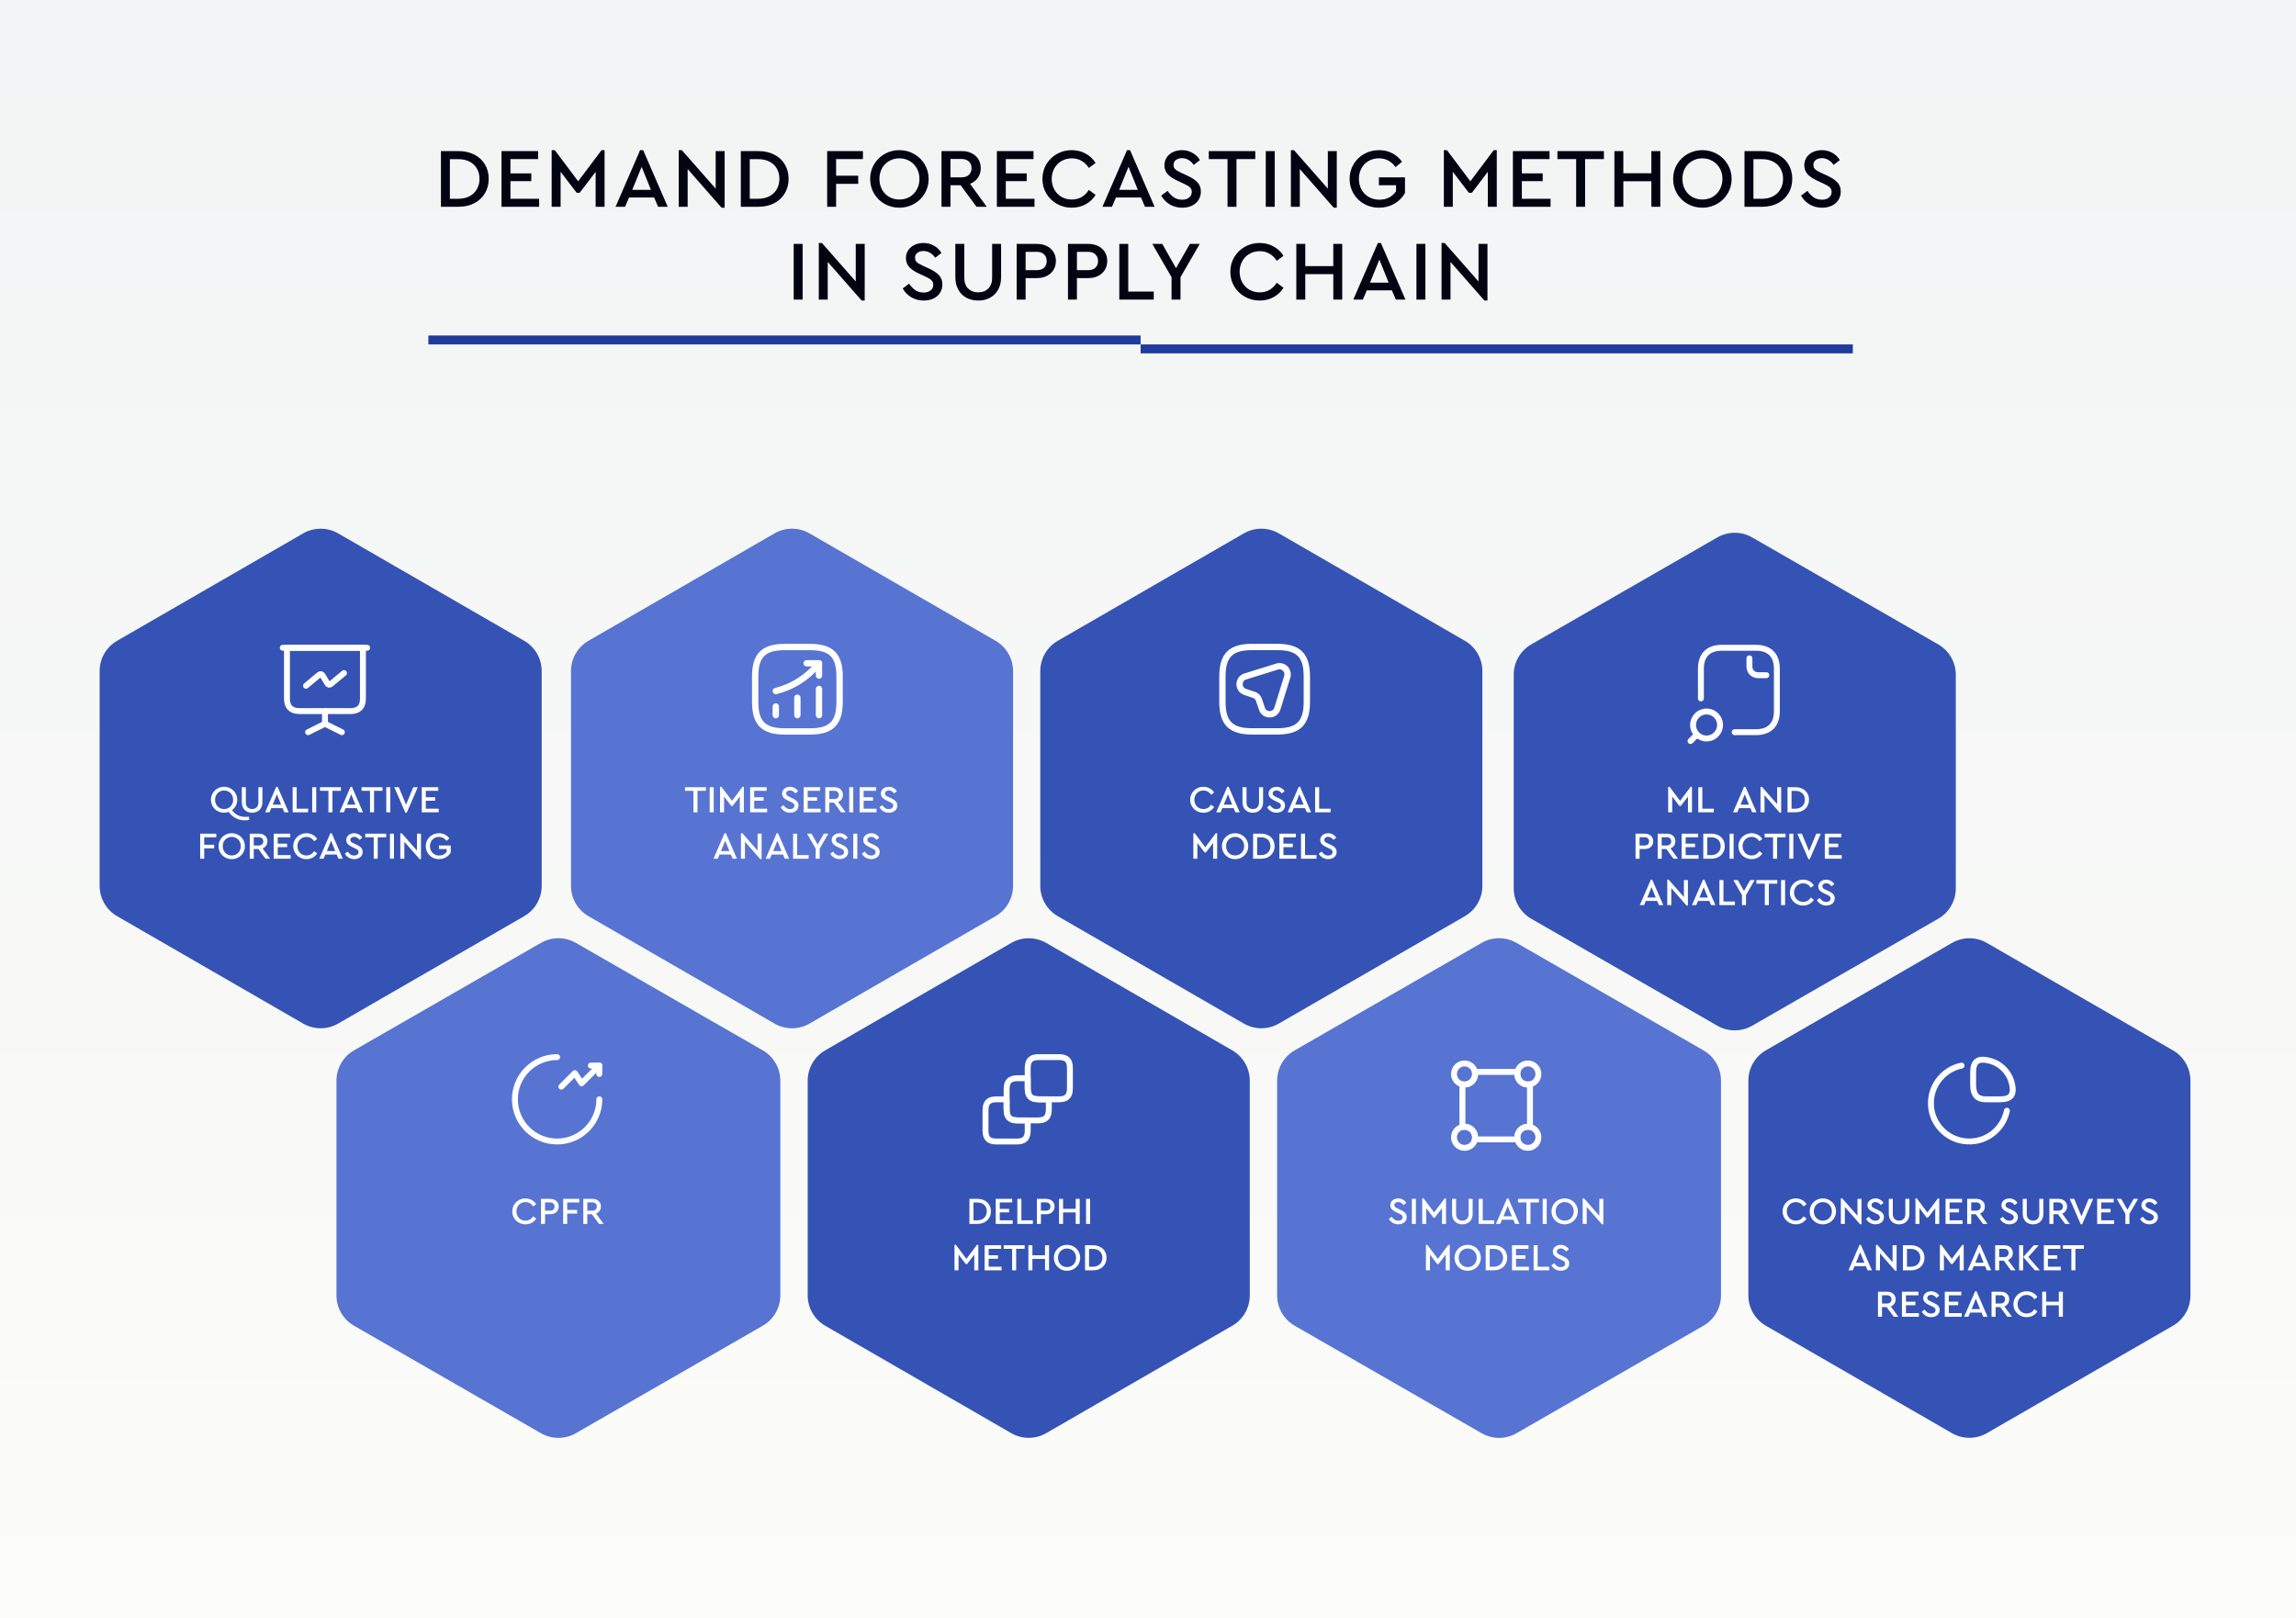
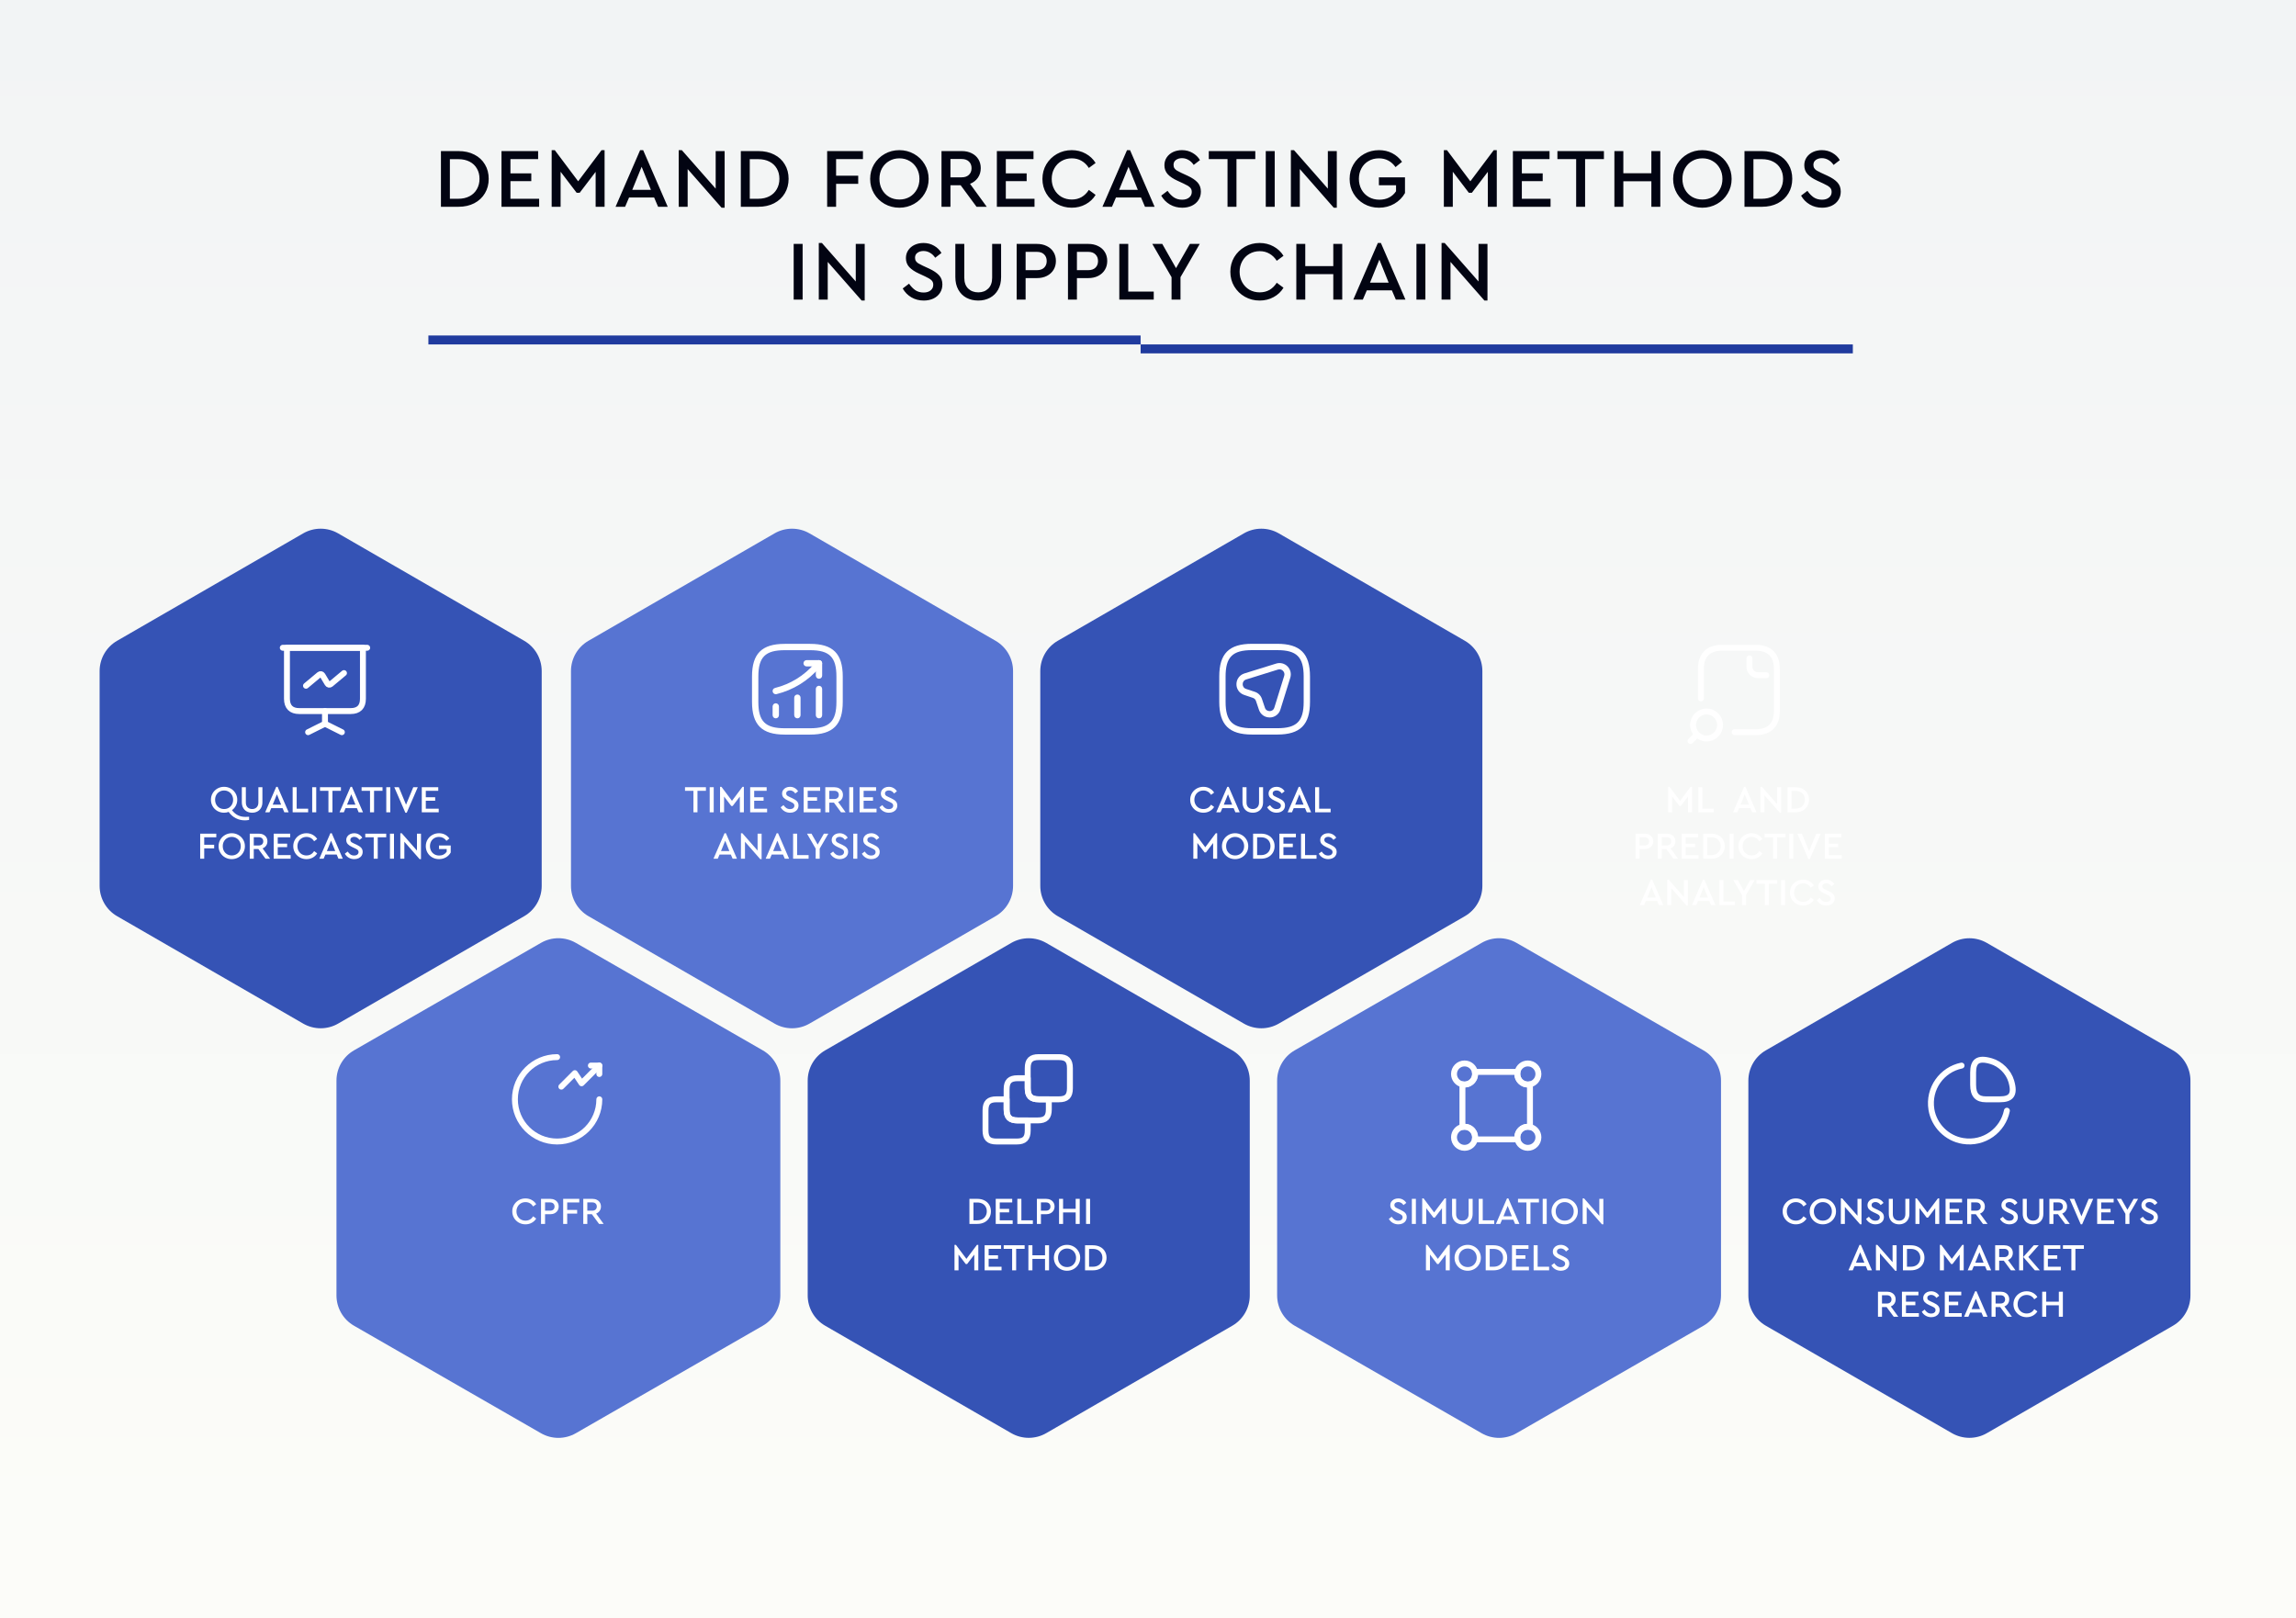
<svg xmlns="http://www.w3.org/2000/svg" width="1088" height="767" viewBox="0 0 1088 767" fill="none">
  <rect x="0" y="0" width="1088" height="767" fill="#333333" stroke="none" />
  <g clip-path="url(#clip0_109_2436)">
    <rect width="1088" height="767" fill="white" />
    <rect x="-7" width="1095" height="999" fill="url(#paint0_linear_109_2436)" />
    <path d="M217.225 71.6C220.105 71.6 222.625 72.16 224.785 73.28C226.945 74.373 228.612 75.92 229.785 77.92C230.985 79.893 231.585 82.173 231.585 84.76C231.585 87.32 230.985 89.6 229.785 91.6C228.612 93.6 226.932 95.173 224.745 96.32C222.585 97.44 220.078 98 217.225 98H208.945V71.6H217.225ZM213.185 75.44V94.2H217.185C219.212 94.2 220.985 93.8 222.505 93C224.025 92.2 225.185 91.08 225.985 89.64C226.812 88.2 227.225 86.573 227.225 84.76C227.225 82.893 226.812 81.267 225.985 79.88C225.185 78.467 224.025 77.373 222.505 76.6C221.012 75.827 219.238 75.44 217.185 75.44H213.185ZM255 75.4H241.88V82.16H251.76V85.84H241.88V94.2H255.48V98H237.64V71.6H255V75.4ZM286.494 71.16V98H282.254V81.44L274.694 91.36H273.254L265.654 81.4V98H261.414V71.16H262.894L273.974 85.92L285.054 71.16H286.494ZM309.973 93.6H298.093L296.213 98H291.693L303.333 71.16H304.773L316.413 98H311.853L309.973 93.6ZM304.053 79.04L299.613 89.96H308.453L304.053 79.04ZM343.377 71.6V98.44H341.937L325.857 80.12V98H321.617V71.16H323.097L339.137 89.4V71.6H343.377ZM359.334 71.6C362.214 71.6 364.734 72.16 366.894 73.28C369.054 74.373 370.721 75.92 371.894 77.92C373.094 79.893 373.694 82.173 373.694 84.76C373.694 87.32 373.094 89.6 371.894 91.6C370.721 93.6 369.041 95.173 366.854 96.32C364.694 97.44 362.188 98 359.334 98H351.054V71.6H359.334ZM355.294 75.44V94.2H359.294C361.321 94.2 363.094 93.8 364.614 93C366.134 92.2 367.294 91.08 368.094 89.64C368.921 88.2 369.334 86.573 369.334 84.76C369.334 82.893 368.921 81.267 368.094 79.88C367.294 78.467 366.134 77.373 364.614 76.6C363.121 75.827 361.348 75.44 359.294 75.44H355.294ZM408.921 75.4H396.201V83.28H406.681V87.12H396.201V98H391.961V71.6H408.921V75.4ZM426.177 71.16C428.684 71.16 431.004 71.76 433.137 72.96C435.271 74.16 436.951 75.8 438.177 77.88C439.431 79.96 440.057 82.267 440.057 84.8C440.057 87.333 439.431 89.64 438.177 91.72C436.951 93.8 435.271 95.44 433.137 96.64C431.004 97.84 428.684 98.44 426.177 98.44C423.644 98.44 421.311 97.84 419.177 96.64C417.071 95.44 415.404 93.8 414.177 91.72C412.951 89.64 412.337 87.333 412.337 84.8C412.337 82.267 412.951 79.96 414.177 77.88C415.431 75.8 417.111 74.16 419.217 72.96C421.324 71.76 423.644 71.16 426.177 71.16ZM426.217 75.04C424.404 75.04 422.777 75.467 421.337 76.32C419.897 77.147 418.764 78.307 417.937 79.8C417.137 81.267 416.737 82.92 416.737 84.76C416.737 86.627 417.137 88.307 417.937 89.8C418.764 91.293 419.897 92.467 421.337 93.32C422.777 94.147 424.404 94.56 426.217 94.56C428.004 94.56 429.617 94.147 431.057 93.32C432.497 92.467 433.631 91.293 434.457 89.8C435.284 88.307 435.697 86.627 435.697 84.76C435.697 82.947 435.284 81.293 434.457 79.8C433.631 78.307 432.497 77.147 431.057 76.32C429.617 75.467 428.004 75.04 426.217 75.04ZM462.748 98L455.228 87.8H450.388V98H446.148V71.6H455.788C457.548 71.6 459.108 71.947 460.468 72.64C461.828 73.307 462.881 74.253 463.628 75.48C464.375 76.707 464.748 78.107 464.748 79.68C464.748 81.413 464.295 82.933 463.388 84.24C462.481 85.547 461.241 86.507 459.668 87.12L467.588 98H462.748ZM450.388 84.04H455.708C457.175 84.04 458.321 83.64 459.148 82.84C459.975 82.04 460.388 81 460.388 79.72C460.388 78.413 459.975 77.36 459.148 76.56C458.321 75.76 457.175 75.36 455.708 75.36H450.388V84.04ZM489.743 75.4H476.623V82.16H486.503V85.84H476.623V94.2H490.223V98H472.383V71.6H489.743V75.4ZM507.85 71.16C510.277 71.16 512.477 71.707 514.45 72.8C516.45 73.893 518.023 75.373 519.17 77.24L515.97 79.6C515.037 78.133 513.89 77.013 512.53 76.24C511.17 75.44 509.623 75.04 507.89 75.04C506.103 75.04 504.477 75.467 503.01 76.32C501.57 77.147 500.437 78.307 499.61 79.8C498.783 81.293 498.37 82.96 498.37 84.8C498.37 86.64 498.783 88.307 499.61 89.8C500.437 91.293 501.57 92.467 503.01 93.32C504.477 94.147 506.103 94.56 507.89 94.56C509.623 94.56 511.17 94.173 512.53 93.4C513.89 92.6 515.037 91.467 515.97 90L519.17 92.36C518.05 94.227 516.49 95.707 514.49 96.8C512.517 97.893 510.303 98.44 507.85 98.44C505.317 98.44 502.983 97.84 500.85 96.64C498.743 95.44 497.063 93.8 495.81 91.72C494.583 89.64 493.97 87.333 493.97 84.8C493.97 82.267 494.583 79.96 495.81 77.88C497.063 75.8 498.743 74.16 500.85 72.96C502.983 71.76 505.317 71.16 507.85 71.16ZM540.691 93.6H528.811L526.931 98H522.411L534.051 71.16H535.491L547.131 98H542.571L540.691 93.6ZM534.771 79.04L530.331 89.96H539.171L534.771 79.04ZM560.1 71.16C561.967 71.16 563.647 71.6 565.14 72.48C566.634 73.333 567.794 74.467 568.62 75.88L565.66 78.16C564.967 77.12 564.14 76.333 563.18 75.8C562.247 75.24 561.22 74.96 560.1 74.96C558.98 74.96 558.034 75.24 557.26 75.8C556.487 76.333 556.1 77.12 556.1 78.16C556.1 78.8 556.247 79.333 556.54 79.76C556.834 80.187 557.22 80.547 557.7 80.84C558.18 81.107 558.874 81.467 559.78 81.92L562.74 83.28C564.874 84.267 566.46 85.333 567.5 86.48C568.54 87.627 569.06 89.067 569.06 90.8C569.06 92.32 568.674 93.667 567.9 94.84C567.154 95.987 566.1 96.88 564.74 97.52C563.407 98.133 561.9 98.44 560.22 98.44C558.06 98.44 556.114 97.933 554.38 96.92C552.647 95.907 551.274 94.507 550.26 92.72L553.26 90.44C554.14 91.72 555.127 92.747 556.22 93.52C557.34 94.267 558.66 94.64 560.18 94.64C561.54 94.64 562.634 94.307 563.46 93.64C564.314 92.973 564.74 92.08 564.74 90.96C564.74 90.027 564.434 89.293 563.82 88.76C563.234 88.227 562.247 87.64 560.86 87L557.94 85.64C555.994 84.76 554.474 83.747 553.38 82.6C552.314 81.453 551.78 80.027 551.78 78.32C551.78 76.907 552.154 75.653 552.9 74.56C553.647 73.467 554.647 72.627 555.9 72.04C557.18 71.453 558.58 71.16 560.1 71.16ZM594.844 75.4H585.924V98H581.684V75.4H572.804V71.6H594.844V75.4ZM604.044 98H599.804V71.6H604.044V98ZM633.463 71.6V98.44H632.023L615.943 80.12V98H611.703V71.16H613.183L629.223 89.4V71.6H633.463ZM653.46 71.16C655.754 71.16 657.834 71.64 659.7 72.6C661.567 73.56 663.127 74.92 664.38 76.68L661.3 79.2C659.327 76.427 656.7 75.04 653.42 75.04C651.58 75.04 649.94 75.467 648.5 76.32C647.06 77.147 645.94 78.307 645.14 79.8C644.34 81.267 643.94 82.92 643.94 84.76C643.94 86.627 644.354 88.32 645.18 89.84C646.007 91.333 647.154 92.507 648.62 93.36C650.087 94.213 651.767 94.64 653.66 94.64C655.394 94.64 656.927 94.293 658.26 93.6C659.62 92.88 660.714 91.893 661.54 90.64V87.8H653.42V84.04H665.78V91.48C664.607 93.587 662.927 95.28 660.74 96.56C658.554 97.813 656.127 98.44 653.46 98.44C650.874 98.44 648.514 97.84 646.38 96.64C644.274 95.44 642.607 93.8 641.38 91.72C640.154 89.64 639.54 87.333 639.54 84.8C639.54 82.267 640.154 79.96 641.38 77.88C642.607 75.8 644.287 74.16 646.42 72.96C648.554 71.76 650.9 71.16 653.46 71.16ZM709.275 71.16V98H705.035V81.44L697.475 91.36H696.035L688.435 81.4V98H684.195V71.16H685.675L696.755 85.92L707.835 71.16H709.275ZM734.274 75.4H721.154V82.16H731.034V85.84H721.154V94.2H734.754V98H716.914V71.6H734.274V75.4ZM760.047 75.4H751.127V98H746.887V75.4H738.007V71.6H760.047V75.4ZM786.768 98H782.528V85.92H769.248V98H765.008V71.6H769.248V82.12H782.528V71.6H786.768V98ZM806.685 71.16C809.192 71.16 811.512 71.76 813.645 72.96C815.778 74.16 817.458 75.8 818.685 77.88C819.938 79.96 820.565 82.267 820.565 84.8C820.565 87.333 819.938 89.64 818.685 91.72C817.458 93.8 815.778 95.44 813.645 96.64C811.512 97.84 809.192 98.44 806.685 98.44C804.152 98.44 801.818 97.84 799.685 96.64C797.578 95.44 795.912 93.8 794.685 91.72C793.458 89.64 792.845 87.333 792.845 84.8C792.845 82.267 793.458 79.96 794.685 77.88C795.938 75.8 797.618 74.16 799.725 72.96C801.832 71.76 804.152 71.16 806.685 71.16ZM806.725 75.04C804.912 75.04 803.285 75.467 801.845 76.32C800.405 77.147 799.272 78.307 798.445 79.8C797.645 81.267 797.245 82.92 797.245 84.76C797.245 86.627 797.645 88.307 798.445 89.8C799.272 91.293 800.405 92.467 801.845 93.32C803.285 94.147 804.912 94.56 806.725 94.56C808.512 94.56 810.125 94.147 811.565 93.32C813.005 92.467 814.138 91.293 814.965 89.8C815.792 88.307 816.205 86.627 816.205 84.76C816.205 82.947 815.792 81.293 814.965 79.8C814.138 78.307 813.005 77.147 811.565 76.32C810.125 75.467 808.512 75.04 806.725 75.04ZM834.936 71.6C837.816 71.6 840.336 72.16 842.496 73.28C844.656 74.373 846.323 75.92 847.496 77.92C848.696 79.893 849.296 82.173 849.296 84.76C849.296 87.32 848.696 89.6 847.496 91.6C846.323 93.6 844.643 95.173 842.456 96.32C840.296 97.44 837.789 98 834.936 98H826.656V71.6H834.936ZM830.896 75.44V94.2H834.896C836.923 94.2 838.696 93.8 840.216 93C841.736 92.2 842.896 91.08 843.696 89.64C844.523 88.2 844.936 86.573 844.936 84.76C844.936 82.893 844.523 81.267 843.696 79.88C842.896 78.467 841.736 77.373 840.216 76.6C838.723 75.827 836.949 75.44 834.896 75.44H830.896ZM863.311 71.16C865.178 71.16 866.858 71.6 868.351 72.48C869.845 73.333 871.005 74.467 871.831 75.88L868.871 78.16C868.178 77.12 867.351 76.333 866.391 75.8C865.458 75.24 864.431 74.96 863.311 74.96C862.191 74.96 861.245 75.24 860.471 75.8C859.698 76.333 859.311 77.12 859.311 78.16C859.311 78.8 859.458 79.333 859.751 79.76C860.045 80.187 860.431 80.547 860.911 80.84C861.391 81.107 862.085 81.467 862.991 81.92L865.951 83.28C868.085 84.267 869.671 85.333 870.711 86.48C871.751 87.627 872.271 89.067 872.271 90.8C872.271 92.32 871.885 93.667 871.111 94.84C870.365 95.987 869.311 96.88 867.951 97.52C866.618 98.133 865.111 98.44 863.431 98.44C861.271 98.44 859.325 97.933 857.591 96.92C855.858 95.907 854.485 94.507 853.471 92.72L856.471 90.44C857.351 91.72 858.338 92.747 859.431 93.52C860.551 94.267 861.871 94.64 863.391 94.64C864.751 94.64 865.845 94.307 866.671 93.64C867.525 92.973 867.951 92.08 867.951 90.96C867.951 90.027 867.645 89.293 867.031 88.76C866.445 88.227 865.458 87.64 864.071 87L861.151 85.64C859.205 84.76 857.685 83.747 856.591 82.6C855.525 81.453 854.991 80.027 854.991 78.32C854.991 76.907 855.365 75.653 856.111 74.56C856.858 73.467 857.858 72.627 859.111 72.04C860.391 71.453 861.791 71.16 863.311 71.16ZM380.337 142H376.097V115.6H380.337V142ZM409.756 115.6V142.44H408.316L392.236 124.12V142H387.996V115.16H389.476L405.516 133.4V115.6H409.756ZM437.604 115.16C439.471 115.16 441.151 115.6 442.644 116.48C444.138 117.333 445.298 118.467 446.124 119.88L443.164 122.16C442.471 121.12 441.644 120.333 440.684 119.8C439.751 119.24 438.724 118.96 437.604 118.96C436.484 118.96 435.538 119.24 434.764 119.8C433.991 120.333 433.604 121.12 433.604 122.16C433.604 122.8 433.751 123.333 434.044 123.76C434.338 124.187 434.724 124.547 435.204 124.84C435.684 125.107 436.378 125.467 437.284 125.92L440.244 127.28C442.378 128.267 443.964 129.333 445.004 130.48C446.044 131.627 446.564 133.067 446.564 134.8C446.564 136.32 446.178 137.667 445.404 138.84C444.658 139.987 443.604 140.88 442.244 141.52C440.911 142.133 439.404 142.44 437.724 142.44C435.564 142.44 433.618 141.933 431.884 140.92C430.151 139.907 428.778 138.507 427.764 136.72L430.764 134.44C431.644 135.72 432.631 136.747 433.724 137.52C434.844 138.267 436.164 138.64 437.684 138.64C439.044 138.64 440.138 138.307 440.964 137.64C441.818 136.973 442.244 136.08 442.244 134.96C442.244 134.027 441.938 133.293 441.324 132.76C440.738 132.227 439.751 131.64 438.364 131L435.444 129.64C433.498 128.76 431.978 127.747 430.884 126.6C429.818 125.453 429.284 124.027 429.284 122.32C429.284 120.907 429.658 119.653 430.404 118.56C431.151 117.467 432.151 116.627 433.404 116.04C434.684 115.453 436.084 115.16 437.604 115.16ZM474.388 131.32C474.388 133.613 473.921 135.6 472.988 137.28C472.055 138.96 470.761 140.24 469.108 141.12C467.481 142 465.641 142.44 463.588 142.44C461.481 142.44 459.601 142 457.948 141.12C456.321 140.24 455.041 138.96 454.108 137.28C453.175 135.6 452.708 133.613 452.708 131.32V115.6H456.948V131.6C456.948 133.84 457.561 135.56 458.788 136.76C460.041 137.96 461.641 138.56 463.588 138.56C465.508 138.56 467.081 137.96 468.308 136.76C469.535 135.56 470.148 133.84 470.148 131.6V115.6H474.388V131.32ZM491.401 115.6C493.161 115.6 494.721 115.947 496.081 116.64C497.441 117.307 498.495 118.253 499.241 119.48C499.988 120.707 500.361 122.107 500.361 123.68C500.361 125.253 499.988 126.653 499.241 127.88C498.495 129.107 497.441 130.067 496.081 130.76C494.721 131.453 493.161 131.8 491.401 131.8H486.001V142H481.761V115.6H491.401ZM486.001 119.36V128.04H491.321C492.815 128.04 493.961 127.653 494.761 126.88C495.588 126.08 496.001 125.027 496.001 123.72C496.001 122.413 495.588 121.36 494.761 120.56C493.961 119.76 492.815 119.36 491.321 119.36H486.001ZM515.722 115.6C517.482 115.6 519.042 115.947 520.402 116.64C521.762 117.307 522.815 118.253 523.562 119.48C524.308 120.707 524.682 122.107 524.682 123.68C524.682 125.253 524.308 126.653 523.562 127.88C522.815 129.107 521.762 130.067 520.402 130.76C519.042 131.453 517.482 131.8 515.722 131.8H510.322V142H506.082V115.6H515.722ZM510.322 119.36V128.04H515.642C517.135 128.04 518.282 127.653 519.082 126.88C519.908 126.08 520.322 125.027 520.322 123.72C520.322 122.413 519.908 121.36 519.082 120.56C518.282 119.76 517.135 119.36 515.642 119.36H510.322ZM534.642 138.2H546.722V142H530.402V115.6H534.642V138.2ZM559.399 131.36V142H555.159V131.36L546.039 115.6H550.759L557.279 127.08L563.839 115.6H568.519L559.399 131.36ZM596.893 115.16C599.32 115.16 601.52 115.707 603.493 116.8C605.493 117.893 607.066 119.373 608.213 121.24L605.013 123.6C604.08 122.133 602.933 121.013 601.573 120.24C600.213 119.44 598.666 119.04 596.933 119.04C595.146 119.04 593.52 119.467 592.053 120.32C590.613 121.147 589.48 122.307 588.653 123.8C587.826 125.293 587.413 126.96 587.413 128.8C587.413 130.64 587.826 132.307 588.653 133.8C589.48 135.293 590.613 136.467 592.053 137.32C593.52 138.147 595.146 138.56 596.933 138.56C598.666 138.56 600.213 138.173 601.573 137.4C602.933 136.6 604.08 135.467 605.013 134L608.213 136.36C607.093 138.227 605.533 139.707 603.533 140.8C601.56 141.893 599.346 142.44 596.893 142.44C594.36 142.44 592.026 141.84 589.893 140.64C587.786 139.44 586.106 137.8 584.853 135.72C583.626 133.64 583.013 131.333 583.013 128.8C583.013 126.267 583.626 123.96 584.853 121.88C586.106 119.8 587.786 118.16 589.893 116.96C592.026 115.76 594.36 115.16 596.893 115.16ZM636.045 142H631.805V129.92H618.525V142H614.285V115.6H618.525V126.12H631.805V115.6H636.045V142ZM659.562 137.6H647.682L645.802 142H641.282L652.922 115.16H654.362L666.002 142H661.442L659.562 137.6ZM653.642 123.04L649.202 133.96H658.042L653.642 123.04ZM675.447 142H671.207V115.6H675.447V142ZM704.865 115.6V142.44H703.425L687.345 124.12V142H683.105V115.16H684.585L700.625 133.4V115.6H704.865Z" fill="#020412" />
    <rect x="203" y="159" width="337.5" height="4.238" fill="#203B9E" />
    <rect x="540.5" y="163.234" width="337.5" height="4.238" fill="#203B9E" />
    <path d="M367.022 252.787C372.153 249.825 378.474 249.825 383.604 252.787L471.767 303.688C476.897 306.65 480.058 312.124 480.058 318.048V419.849C480.058 425.773 476.897 431.248 471.767 434.21L383.604 485.11C378.474 488.072 372.153 488.072 367.022 485.11L278.859 434.21C273.729 431.248 270.569 425.773 270.569 419.849V318.048C270.569 312.124 273.729 306.65 278.859 303.688L367.022 252.787Z" fill="#5774D2" />
    <path d="M589.412 252.787C594.542 249.825 600.863 249.825 605.993 252.787L694.156 303.688C699.286 306.65 702.447 312.124 702.447 318.048V419.849C702.447 425.773 699.287 431.248 694.156 434.21L605.993 485.11C600.863 488.072 594.542 488.072 589.412 485.11L501.249 434.21C496.118 431.248 492.958 425.773 492.958 419.849V318.048C492.958 312.124 496.118 306.65 501.249 303.688L589.412 252.787Z" fill="#3553B5" />
    <path d="M143.658 252.787C148.788 249.825 155.109 249.825 160.239 252.787L248.402 303.688C253.533 306.65 256.693 312.124 256.693 318.048V419.849C256.693 425.773 253.533 431.248 248.402 434.21L160.239 485.11C155.109 488.072 148.788 488.072 143.658 485.11L55.495 434.21C50.364 431.248 47.204 425.773 47.204 419.849V318.048C47.204 312.124 50.364 306.65 55.495 303.688L143.658 252.787Z" fill="#3553B5" />
    <path d="M479.192 446.889C484.323 443.927 490.644 443.927 495.774 446.889L583.937 497.79C589.067 500.752 592.228 506.226 592.228 512.15V613.952C592.228 619.876 589.067 625.35 583.937 628.312L495.774 679.213C490.644 682.175 484.323 682.175 479.192 679.213L391.03 628.312C385.899 625.35 382.739 619.876 382.739 613.952V512.15C382.739 506.226 385.899 500.752 391.03 497.79L479.192 446.889Z" fill="#3553B5" />
    <path d="M924.946 446.889C930.077 443.927 936.398 443.927 941.528 446.889L1029.69 497.79C1034.82 500.752 1037.98 506.226 1037.98 512.15V613.952C1037.98 619.876 1034.82 625.35 1029.69 628.312L941.528 679.213C936.398 682.175 930.077 682.175 924.946 679.213L836.783 628.312C831.653 625.35 828.493 619.876 828.493 613.952V512.15C828.493 506.226 831.653 500.752 836.783 497.79L924.946 446.889Z" fill="#3553B5" />
-     <path d="M813.777 254.704C818.894 251.761 825.191 251.761 830.308 254.704L918.471 305.4C923.616 308.358 926.787 313.84 926.787 319.774V421.05C926.787 426.984 923.616 432.466 918.471 435.424L830.308 486.12C825.191 489.063 818.894 489.063 813.777 486.12L725.614 435.424C720.469 432.466 717.298 426.984 717.298 421.05V319.774C717.298 313.84 720.469 308.358 725.614 305.4L813.777 254.704Z" fill="#3553B5" />
    <path d="M702.094 446.856C707.212 443.913 713.508 443.913 718.626 446.856L807.211 497.795C812.356 500.753 815.527 506.235 815.527 512.169V613.933C815.527 619.867 812.356 625.349 807.211 628.307L718.626 679.247C713.508 682.189 707.212 682.189 702.094 679.247L613.509 628.307C608.365 625.349 605.193 619.867 605.193 613.933V512.169C605.193 506.235 608.365 500.753 613.509 497.795L702.094 446.856Z" fill="#5774D2" />
    <path d="M256.34 446.856C261.458 443.913 267.754 443.913 272.872 446.856L361.457 497.795C366.602 500.753 369.773 506.235 369.773 512.169V613.933C369.773 619.867 366.602 625.349 361.457 628.307L272.872 679.247C267.754 682.189 261.458 682.189 256.34 679.247L167.755 628.307C162.611 625.349 159.439 619.867 159.439 613.933V512.169C159.439 506.235 162.611 500.753 167.755 497.795L256.34 446.856Z" fill="#5774D2" />
    <path d="M116.351 387.151C116.663 387.151 117.227 387.127 118.043 387.079V388.591C117.335 388.723 116.669 388.789 116.045 388.789C114.461 388.789 113.015 388.447 111.707 387.763C110.399 387.091 109.283 386.101 108.359 384.793C107.675 385.045 106.949 385.171 106.181 385.171C105.041 385.171 103.991 384.901 103.031 384.361C102.083 383.821 101.333 383.083 100.781 382.147C100.229 381.211 99.953 380.173 99.953 379.033C99.953 377.893 100.229 376.855 100.781 375.919C101.345 374.983 102.101 374.245 103.049 373.705C103.997 373.165 105.041 372.895 106.181 372.895C107.309 372.895 108.353 373.165 109.313 373.705C110.273 374.245 111.029 374.983 111.581 375.919C112.145 376.855 112.427 377.893 112.427 379.033C112.427 380.041 112.205 380.977 111.761 381.841C111.317 382.693 110.705 383.401 109.925 383.965C110.741 385.045 111.671 385.843 112.715 386.359C113.759 386.887 114.971 387.151 116.351 387.151ZM101.933 379.015C101.933 379.855 102.113 380.611 102.473 381.283C102.845 381.955 103.355 382.483 104.003 382.867C104.651 383.239 105.383 383.425 106.199 383.425C107.003 383.425 107.729 383.239 108.377 382.867C109.025 382.483 109.535 381.955 109.907 381.283C110.279 380.611 110.465 379.861 110.465 379.033C110.465 378.205 110.279 377.455 109.907 376.783C109.535 376.111 109.025 375.589 108.377 375.217C107.729 374.833 106.997 374.641 106.181 374.641C105.377 374.641 104.651 374.833 104.003 375.217C103.355 375.589 102.845 376.111 102.473 376.783C102.113 377.443 101.933 378.187 101.933 379.015ZM124.348 380.167C124.348 381.199 124.138 382.093 123.718 382.849C123.298 383.605 122.716 384.181 121.972 384.577C121.24 384.973 120.412 385.171 119.488 385.171C118.54 385.171 117.694 384.973 116.95 384.577C116.218 384.181 115.642 383.605 115.222 382.849C114.802 382.093 114.592 381.199 114.592 380.167V373.093H116.5V380.293C116.5 381.301 116.776 382.075 117.328 382.615C117.892 383.155 118.612 383.425 119.488 383.425C120.352 383.425 121.06 383.155 121.612 382.615C122.164 382.075 122.44 381.301 122.44 380.293V373.093H124.348V380.167ZM133.887 382.993H128.541L127.695 384.973H125.661L130.899 372.895H131.547L136.785 384.973H134.733L133.887 382.993ZM131.223 376.441L129.225 381.355H133.203L131.223 376.441ZM140.585 383.263H146.021V384.973H138.677V373.093H140.585V383.263ZM149.848 384.973H147.94V373.093H149.848V384.973ZM161.556 374.803H157.542V384.973H155.634V374.803H151.638V373.093H161.556V374.803ZM169.113 382.993H163.767L162.921 384.973H160.887L166.125 372.895H166.773L172.011 384.973H169.959L169.113 382.993ZM166.449 376.441L164.451 381.355H168.429L166.449 376.441ZM181.262 374.803H177.248V384.973H175.34V374.803H171.344V373.093H181.262V374.803ZM184.952 384.973H183.044V373.093H184.952V384.973ZM197.974 373.093L192.736 385.171H192.088L186.85 373.093H188.992L192.412 381.355L195.832 373.093H197.974ZM207.678 374.803H201.774V377.845H206.22V379.501H201.774V383.263H207.894V384.973H199.866V373.093H207.678V374.803ZM102.495 396.803H96.771V400.349H101.487V402.077H96.771V406.973H94.863V395.093H102.495V396.803ZM109.81 394.895C110.938 394.895 111.982 395.165 112.942 395.705C113.902 396.245 114.658 396.983 115.21 397.919C115.774 398.855 116.056 399.893 116.056 401.033C116.056 402.173 115.774 403.211 115.21 404.147C114.658 405.083 113.902 405.821 112.942 406.361C111.982 406.901 110.938 407.171 109.81 407.171C108.67 407.171 107.62 406.901 106.66 406.361C105.712 405.821 104.962 405.083 104.41 404.147C103.858 403.211 103.582 402.173 103.582 401.033C103.582 399.893 103.858 398.855 104.41 397.919C104.974 396.983 105.73 396.245 106.678 395.705C107.626 395.165 108.67 394.895 109.81 394.895ZM109.828 396.641C109.012 396.641 108.28 396.833 107.632 397.217C106.984 397.589 106.474 398.111 106.102 398.783C105.742 399.443 105.562 400.187 105.562 401.015C105.562 401.855 105.742 402.611 106.102 403.283C106.474 403.955 106.984 404.483 107.632 404.867C108.28 405.239 109.012 405.425 109.828 405.425C110.632 405.425 111.358 405.239 112.006 404.867C112.654 404.483 113.164 403.955 113.536 403.283C113.908 402.611 114.094 401.855 114.094 401.015C114.094 400.199 113.908 399.455 113.536 398.783C113.164 398.111 112.654 397.589 112.006 397.217C111.358 396.833 110.632 396.641 109.828 396.641ZM125.817 406.973L122.433 402.383H120.255V406.973H118.347V395.093H122.685C123.477 395.093 124.179 395.249 124.791 395.561C125.403 395.861 125.877 396.287 126.213 396.839C126.549 397.391 126.717 398.021 126.717 398.729C126.717 399.509 126.513 400.193 126.105 400.781C125.697 401.369 125.139 401.801 124.431 402.077L127.995 406.973H125.817ZM120.255 400.691H122.649C123.309 400.691 123.825 400.511 124.197 400.151C124.569 399.791 124.755 399.323 124.755 398.747C124.755 398.159 124.569 397.685 124.197 397.325C123.825 396.965 123.309 396.785 122.649 396.785H120.255V400.691ZM137.515 396.803H131.611V399.845H136.057V401.501H131.611V405.263H137.731V406.973H129.703V395.093H137.515V396.803ZM145.213 394.895C146.305 394.895 147.295 395.141 148.183 395.633C149.083 396.125 149.791 396.791 150.307 397.631L148.867 398.693C148.447 398.033 147.931 397.529 147.319 397.181C146.707 396.821 146.011 396.641 145.231 396.641C144.427 396.641 143.695 396.833 143.035 397.217C142.387 397.589 141.877 398.111 141.505 398.783C141.133 399.455 140.947 400.205 140.947 401.033C140.947 401.861 141.133 402.611 141.505 403.283C141.877 403.955 142.387 404.483 143.035 404.867C143.695 405.239 144.427 405.425 145.231 405.425C146.011 405.425 146.707 405.251 147.319 404.903C147.931 404.543 148.447 404.033 148.867 403.373L150.307 404.435C149.803 405.275 149.101 405.941 148.201 406.433C147.313 406.925 146.317 407.171 145.213 407.171C144.073 407.171 143.023 406.901 142.063 406.361C141.115 405.821 140.359 405.083 139.795 404.147C139.243 403.211 138.967 402.173 138.967 401.033C138.967 399.893 139.243 398.855 139.795 397.919C140.359 396.983 141.115 396.245 142.063 395.705C143.023 395.165 144.073 394.895 145.213 394.895ZM159.542 404.993H154.196L153.35 406.973H151.316L156.554 394.895H157.202L162.44 406.973H160.388L159.542 404.993ZM156.878 398.441L154.88 403.355H158.858L156.878 398.441ZM167.826 394.895C168.666 394.895 169.422 395.093 170.094 395.489C170.766 395.873 171.288 396.383 171.66 397.019L170.328 398.045C170.016 397.577 169.644 397.223 169.212 396.983C168.792 396.731 168.33 396.605 167.826 396.605C167.322 396.605 166.896 396.731 166.548 396.983C166.2 397.223 166.026 397.577 166.026 398.045C166.026 398.333 166.092 398.573 166.224 398.765C166.356 398.957 166.53 399.119 166.746 399.251C166.962 399.371 167.274 399.533 167.682 399.737L169.014 400.349C169.974 400.793 170.688 401.273 171.156 401.789C171.624 402.305 171.858 402.953 171.858 403.733C171.858 404.417 171.684 405.023 171.336 405.551C171 406.067 170.526 406.469 169.914 406.757C169.314 407.033 168.636 407.171 167.88 407.171C166.908 407.171 166.032 406.943 165.252 406.487C164.472 406.031 163.854 405.401 163.398 404.597L164.748 403.571C165.144 404.147 165.588 404.609 166.08 404.957C166.584 405.293 167.178 405.461 167.862 405.461C168.474 405.461 168.966 405.311 169.338 405.011C169.722 404.711 169.914 404.309 169.914 403.805C169.914 403.385 169.776 403.055 169.5 402.815C169.236 402.575 168.792 402.311 168.168 402.023L166.854 401.411C165.978 401.015 165.294 400.559 164.802 400.043C164.322 399.527 164.082 398.885 164.082 398.117C164.082 397.481 164.25 396.917 164.586 396.425C164.922 395.933 165.372 395.555 165.936 395.291C166.512 395.027 167.142 394.895 167.826 394.895ZM183.011 396.803H178.997V406.973H177.089V396.803H173.093V395.093H183.011V396.803ZM186.701 406.973H184.793V395.093H186.701V406.973ZM199.489 395.093V407.171H198.841L191.605 398.927V406.973H189.697V394.895H190.363L197.581 403.103V395.093H199.489ZM208.038 394.895C209.07 394.895 210.006 395.111 210.846 395.543C211.686 395.975 212.388 396.587 212.952 397.379L211.566 398.513C210.678 397.265 209.496 396.641 208.02 396.641C207.192 396.641 206.454 396.833 205.806 397.217C205.158 397.589 204.654 398.111 204.294 398.783C203.934 399.443 203.754 400.187 203.754 401.015C203.754 401.855 203.94 402.617 204.312 403.301C204.684 403.973 205.2 404.501 205.86 404.885C206.52 405.269 207.276 405.461 208.128 405.461C208.908 405.461 209.598 405.305 210.198 404.993C210.81 404.669 211.302 404.225 211.674 403.661V402.383H208.02V400.691H213.582V404.039C213.054 404.987 212.298 405.749 211.314 406.325C210.33 406.889 209.238 407.171 208.038 407.171C206.874 407.171 205.812 406.901 204.852 406.361C203.904 405.821 203.154 405.083 202.602 404.147C202.05 403.211 201.774 402.173 201.774 401.033C201.774 399.893 202.05 398.855 202.602 397.919C203.154 396.983 203.91 396.245 204.87 395.705C205.83 395.165 206.886 394.895 208.038 394.895Z" fill="white" />
    <path d="M248.999 567.974C250.091 567.974 251.081 568.22 251.969 568.712C252.869 569.204 253.577 569.87 254.093 570.71L252.653 571.772C252.233 571.112 251.717 570.608 251.105 570.26C250.493 569.9 249.797 569.72 249.017 569.72C248.213 569.72 247.481 569.912 246.821 570.296C246.173 570.668 245.663 571.19 245.291 571.862C244.919 572.534 244.733 573.284 244.733 574.112C244.733 574.94 244.919 575.69 245.291 576.362C245.663 577.034 246.173 577.562 246.821 577.946C247.481 578.318 248.213 578.504 249.017 578.504C249.797 578.504 250.493 578.33 251.105 577.982C251.717 577.622 252.233 577.112 252.653 576.452L254.093 577.514C253.589 578.354 252.887 579.02 251.987 579.512C251.099 580.004 250.103 580.25 248.999 580.25C247.859 580.25 246.809 579.98 245.849 579.44C244.901 578.9 244.145 578.162 243.581 577.226C243.029 576.29 242.753 575.252 242.753 574.112C242.753 572.972 243.029 571.934 243.581 570.998C244.145 570.062 244.901 569.324 245.849 568.784C246.809 568.244 247.859 567.974 248.999 567.974ZM260.713 568.172C261.505 568.172 262.207 568.328 262.819 568.64C263.431 568.94 263.905 569.366 264.241 569.918C264.577 570.47 264.745 571.1 264.745 571.808C264.745 572.516 264.577 573.146 264.241 573.698C263.905 574.25 263.431 574.682 262.819 574.994C262.207 575.306 261.505 575.462 260.713 575.462H258.283V580.052H256.375V568.172H260.713ZM258.283 569.864V573.77H260.677C261.349 573.77 261.865 573.596 262.225 573.248C262.597 572.888 262.783 572.414 262.783 571.826C262.783 571.238 262.597 570.764 262.225 570.404C261.865 570.044 261.349 569.864 260.677 569.864H258.283ZM274.501 569.882H268.777V573.428H273.493V575.156H268.777V580.052H266.869V568.172H274.501V569.882ZM283.867 580.052L280.483 575.462H278.305V580.052H276.397V568.172H280.735C281.527 568.172 282.229 568.328 282.841 568.64C283.453 568.94 283.927 569.366 284.263 569.918C284.599 570.47 284.767 571.1 284.767 571.808C284.767 572.588 284.563 573.272 284.155 573.86C283.747 574.448 283.189 574.88 282.481 575.156L286.045 580.052H283.867ZM278.305 573.77H280.699C281.359 573.77 281.875 573.59 282.247 573.23C282.619 572.87 282.805 572.402 282.805 571.826C282.805 571.238 282.619 570.764 282.247 570.404C281.875 570.044 281.359 569.864 280.699 569.864H278.305V573.77Z" fill="white" />
    <path d="M334.52 374.803H330.506V384.973H328.598V374.803H324.602V373.093H334.52V374.803ZM338.21 384.973H336.302V373.093H338.21V384.973ZM352.493 372.895V384.973H350.585V377.521L347.183 381.985H346.535L343.115 377.503V384.973H341.207V372.895H341.873L346.859 379.537L351.845 372.895H352.493ZM363.292 374.803H357.388V377.845H361.834V379.501H357.388V383.263H363.508V384.973H355.48V373.093H363.292V374.803ZM374.355 372.895C375.195 372.895 375.951 373.093 376.623 373.489C377.295 373.873 377.817 374.383 378.189 375.019L376.857 376.045C376.545 375.577 376.173 375.223 375.741 374.983C375.321 374.731 374.859 374.605 374.355 374.605C373.851 374.605 373.425 374.731 373.077 374.983C372.729 375.223 372.555 375.577 372.555 376.045C372.555 376.333 372.621 376.573 372.753 376.765C372.885 376.957 373.059 377.119 373.275 377.251C373.491 377.371 373.803 377.533 374.211 377.737L375.543 378.349C376.503 378.793 377.217 379.273 377.685 379.789C378.153 380.305 378.387 380.953 378.387 381.733C378.387 382.417 378.213 383.023 377.865 383.551C377.529 384.067 377.055 384.469 376.443 384.757C375.843 385.033 375.165 385.171 374.409 385.171C373.437 385.171 372.561 384.943 371.781 384.487C371.001 384.031 370.383 383.401 369.927 382.597L371.277 381.571C371.673 382.147 372.117 382.609 372.609 382.957C373.113 383.293 373.707 383.461 374.391 383.461C375.003 383.461 375.495 383.311 375.867 383.011C376.251 382.711 376.443 382.309 376.443 381.805C376.443 381.385 376.305 381.055 376.029 380.815C375.765 380.575 375.321 380.311 374.697 380.023L373.383 379.411C372.507 379.015 371.823 378.559 371.331 378.043C370.851 377.527 370.611 376.885 370.611 376.117C370.611 375.481 370.779 374.917 371.115 374.425C371.451 373.933 371.901 373.555 372.465 373.291C373.041 373.027 373.671 372.895 374.355 372.895ZM388.64 374.803H382.736V377.845H387.182V379.501H382.736V383.263H388.856V384.973H380.828V373.093H388.64V374.803ZM398.546 384.973L395.162 380.383H392.984V384.973H391.076V373.093H395.414C396.206 373.093 396.908 373.249 397.52 373.561C398.132 373.861 398.606 374.287 398.942 374.839C399.278 375.391 399.446 376.021 399.446 376.729C399.446 377.509 399.242 378.193 398.834 378.781C398.426 379.369 397.868 379.801 397.16 380.077L400.724 384.973H398.546ZM392.984 378.691H395.378C396.038 378.691 396.554 378.511 396.926 378.151C397.298 377.791 397.484 377.323 397.484 376.747C397.484 376.159 397.298 375.685 396.926 375.325C396.554 374.965 396.038 374.785 395.378 374.785H392.984V378.691ZM404.339 384.973H402.431V373.093H404.339V384.973ZM415.148 374.803H409.244V377.845H413.69V379.501H409.244V383.263H415.364V384.973H407.336V373.093H415.148V374.803ZM421.166 372.895C422.006 372.895 422.762 373.093 423.434 373.489C424.106 373.873 424.628 374.383 425 375.019L423.668 376.045C423.356 375.577 422.984 375.223 422.552 374.983C422.132 374.731 421.67 374.605 421.166 374.605C420.662 374.605 420.236 374.731 419.888 374.983C419.54 375.223 419.366 375.577 419.366 376.045C419.366 376.333 419.432 376.573 419.564 376.765C419.696 376.957 419.87 377.119 420.086 377.251C420.302 377.371 420.614 377.533 421.022 377.737L422.354 378.349C423.314 378.793 424.028 379.273 424.496 379.789C424.964 380.305 425.198 380.953 425.198 381.733C425.198 382.417 425.024 383.023 424.676 383.551C424.34 384.067 423.866 384.469 423.254 384.757C422.654 385.033 421.976 385.171 421.22 385.171C420.248 385.171 419.372 384.943 418.592 384.487C417.812 384.031 417.194 383.401 416.738 382.597L418.088 381.571C418.484 382.147 418.928 382.609 419.42 382.957C419.924 383.293 420.518 383.461 421.202 383.461C421.814 383.461 422.306 383.311 422.678 383.011C423.062 382.711 423.254 382.309 423.254 381.805C423.254 381.385 423.116 381.055 422.84 380.815C422.576 380.575 422.132 380.311 421.508 380.023L420.194 379.411C419.318 379.015 418.634 378.559 418.142 378.043C417.662 377.527 417.422 376.885 417.422 376.117C417.422 375.481 417.59 374.917 417.926 374.425C418.262 373.933 418.712 373.555 419.276 373.291C419.852 373.027 420.482 372.895 421.166 372.895ZM346.322 404.993H340.976L340.13 406.973H338.096L343.334 394.895H343.982L349.22 406.973H347.168L346.322 404.993ZM343.658 398.441L341.66 403.355H345.638L343.658 398.441ZM360.904 395.093V407.171H360.256L353.02 398.927V406.973H351.112V394.895H351.778L358.996 403.103V395.093H360.904ZM371.037 404.993H365.691L364.845 406.973H362.811L368.049 394.895H368.697L373.935 406.973H371.883L371.037 404.993ZM368.373 398.441L366.375 403.355H370.353L368.373 398.441ZM377.735 405.263H383.171V406.973H375.827V395.093H377.735V405.263ZM388.425 402.185V406.973H386.517V402.185L382.413 395.093H384.537L387.471 400.259L390.423 395.093H392.529L388.425 402.185ZM397.866 394.895C398.706 394.895 399.462 395.093 400.134 395.489C400.806 395.873 401.328 396.383 401.7 397.019L400.368 398.045C400.056 397.577 399.684 397.223 399.252 396.983C398.832 396.731 398.37 396.605 397.866 396.605C397.362 396.605 396.936 396.731 396.588 396.983C396.24 397.223 396.066 397.577 396.066 398.045C396.066 398.333 396.132 398.573 396.264 398.765C396.396 398.957 396.57 399.119 396.786 399.251C397.002 399.371 397.314 399.533 397.722 399.737L399.054 400.349C400.014 400.793 400.728 401.273 401.196 401.789C401.664 402.305 401.898 402.953 401.898 403.733C401.898 404.417 401.724 405.023 401.376 405.551C401.04 406.067 400.566 406.469 399.954 406.757C399.354 407.033 398.676 407.171 397.92 407.171C396.948 407.171 396.072 406.943 395.292 406.487C394.512 406.031 393.894 405.401 393.438 404.597L394.788 403.571C395.184 404.147 395.628 404.609 396.12 404.957C396.624 405.293 397.218 405.461 397.902 405.461C398.514 405.461 399.006 405.311 399.378 405.011C399.762 404.711 399.954 404.309 399.954 403.805C399.954 403.385 399.816 403.055 399.54 402.815C399.276 402.575 398.832 402.311 398.208 402.023L396.894 401.411C396.018 401.015 395.334 400.559 394.842 400.043C394.362 399.527 394.122 398.885 394.122 398.117C394.122 397.481 394.29 396.917 394.626 396.425C394.962 395.933 395.412 395.555 395.976 395.291C396.552 395.027 397.182 394.895 397.866 394.895ZM406.246 406.973H404.338V395.093H406.246V406.973ZM412.825 394.895C413.665 394.895 414.421 395.093 415.093 395.489C415.765 395.873 416.287 396.383 416.659 397.019L415.327 398.045C415.015 397.577 414.643 397.223 414.211 396.983C413.791 396.731 413.329 396.605 412.825 396.605C412.321 396.605 411.895 396.731 411.547 396.983C411.199 397.223 411.025 397.577 411.025 398.045C411.025 398.333 411.091 398.573 411.223 398.765C411.355 398.957 411.529 399.119 411.745 399.251C411.961 399.371 412.273 399.533 412.681 399.737L414.013 400.349C414.973 400.793 415.687 401.273 416.155 401.789C416.623 402.305 416.857 402.953 416.857 403.733C416.857 404.417 416.683 405.023 416.335 405.551C415.999 406.067 415.525 406.469 414.913 406.757C414.313 407.033 413.635 407.171 412.879 407.171C411.907 407.171 411.031 406.943 410.251 406.487C409.471 406.031 408.853 405.401 408.397 404.597L409.747 403.571C410.143 404.147 410.587 404.609 411.079 404.957C411.583 405.293 412.177 405.461 412.861 405.461C413.473 405.461 413.965 405.311 414.337 405.011C414.721 404.711 414.913 404.309 414.913 403.805C414.913 403.385 414.775 403.055 414.499 402.815C414.235 402.575 413.791 402.311 413.167 402.023L411.853 401.411C410.977 401.015 410.293 400.559 409.801 400.043C409.321 399.527 409.081 398.885 409.081 398.117C409.081 397.481 409.249 396.917 409.585 396.425C409.921 395.933 410.371 395.555 410.935 395.291C411.511 395.027 412.141 394.895 412.825 394.895Z" fill="white" />
    <path d="M463.106 568.172C464.402 568.172 465.536 568.424 466.508 568.928C467.48 569.42 468.23 570.116 468.758 571.016C469.298 571.904 469.568 572.93 469.568 574.094C469.568 575.246 469.298 576.272 468.758 577.172C468.23 578.072 467.474 578.78 466.49 579.296C465.518 579.8 464.39 580.052 463.106 580.052H459.38V568.172H463.106ZM461.288 569.9V578.342H463.088C464 578.342 464.798 578.162 465.482 577.802C466.166 577.442 466.688 576.938 467.048 576.29C467.42 575.642 467.606 574.91 467.606 574.094C467.606 573.254 467.42 572.522 467.048 571.898C466.688 571.262 466.166 570.77 465.482 570.422C464.81 570.074 464.012 569.9 463.088 569.9H461.288ZM479.655 569.882H473.751V572.924H478.197V574.58H473.751V578.342H479.871V580.052H471.843V568.172H479.655V569.882ZM483.999 578.342H489.435V580.052H482.091V568.172H483.999V578.342ZM495.693 568.172C496.485 568.172 497.187 568.328 497.799 568.64C498.411 568.94 498.885 569.366 499.221 569.918C499.557 570.47 499.725 571.1 499.725 571.808C499.725 572.516 499.557 573.146 499.221 573.698C498.885 574.25 498.411 574.682 497.799 574.994C497.187 575.306 496.485 575.462 495.693 575.462H493.263V580.052H491.355V568.172H495.693ZM493.263 569.864V573.77H495.657C496.329 573.77 496.845 573.596 497.205 573.248C497.577 572.888 497.763 572.414 497.763 571.826C497.763 571.238 497.577 570.764 497.205 570.404C496.845 570.044 496.329 569.864 495.657 569.864H493.263ZM511.641 580.052H509.733V574.616H503.757V580.052H501.849V568.172H503.757V572.906H509.733V568.172H511.641V580.052ZM516.554 580.052H514.646V568.172H516.554V580.052ZM463.591 589.974V602.052H461.683V594.6L458.281 599.064H457.633L454.213 594.582V602.052H452.305V589.974H452.971L457.957 596.616L462.943 589.974H463.591ZM474.39 591.882H468.486V594.924H472.932V596.58H468.486V600.342H474.606V602.052H466.578V590.172H474.39V591.882ZM485.538 591.882H481.524V602.052H479.616V591.882H475.62V590.172H485.538V591.882ZM497.112 602.052H495.204V596.616H489.228V602.052H487.32V590.172H489.228V594.906H495.204V590.172H497.112V602.052ZM505.625 589.974C506.753 589.974 507.797 590.244 508.757 590.784C509.717 591.324 510.473 592.062 511.025 592.998C511.589 593.934 511.871 594.972 511.871 596.112C511.871 597.252 511.589 598.29 511.025 599.226C510.473 600.162 509.717 600.9 508.757 601.44C507.797 601.98 506.753 602.25 505.625 602.25C504.485 602.25 503.435 601.98 502.475 601.44C501.527 600.9 500.777 600.162 500.225 599.226C499.673 598.29 499.397 597.252 499.397 596.112C499.397 594.972 499.673 593.934 500.225 592.998C500.789 592.062 501.545 591.324 502.493 590.784C503.441 590.244 504.485 589.974 505.625 589.974ZM505.643 591.72C504.827 591.72 504.095 591.912 503.447 592.296C502.799 592.668 502.289 593.19 501.917 593.862C501.557 594.522 501.377 595.266 501.377 596.094C501.377 596.934 501.557 597.69 501.917 598.362C502.289 599.034 502.799 599.562 503.447 599.946C504.095 600.318 504.827 600.504 505.643 600.504C506.447 600.504 507.173 600.318 507.821 599.946C508.469 599.562 508.979 599.034 509.351 598.362C509.723 597.69 509.909 596.934 509.909 596.094C509.909 595.278 509.723 594.534 509.351 593.862C508.979 593.19 508.469 592.668 507.821 592.296C507.173 591.912 506.447 591.72 505.643 591.72ZM517.888 590.172C519.184 590.172 520.318 590.424 521.29 590.928C522.262 591.42 523.012 592.116 523.54 593.016C524.08 593.904 524.35 594.93 524.35 596.094C524.35 597.246 524.08 598.272 523.54 599.172C523.012 600.072 522.256 600.78 521.272 601.296C520.3 601.8 519.172 602.052 517.888 602.052H514.162V590.172H517.888ZM516.07 591.9V600.342H517.87C518.782 600.342 519.58 600.162 520.264 599.802C520.948 599.442 521.47 598.938 521.83 598.29C522.202 597.642 522.388 596.91 522.388 596.094C522.388 595.254 522.202 594.522 521.83 593.898C521.47 593.262 520.948 592.77 520.264 592.422C519.592 592.074 518.794 591.9 517.87 591.9H516.07Z" fill="white" />
    <path d="M570.238 372.895C571.33 372.895 572.32 373.141 573.208 373.633C574.108 374.125 574.816 374.791 575.332 375.631L573.892 376.693C573.472 376.033 572.956 375.529 572.344 375.181C571.732 374.821 571.036 374.641 570.256 374.641C569.452 374.641 568.72 374.833 568.06 375.217C567.412 375.589 566.902 376.111 566.53 376.783C566.158 377.455 565.972 378.205 565.972 379.033C565.972 379.861 566.158 380.611 566.53 381.283C566.902 381.955 567.412 382.483 568.06 382.867C568.72 383.239 569.452 383.425 570.256 383.425C571.036 383.425 571.732 383.251 572.344 382.903C572.956 382.543 573.472 382.033 573.892 381.373L575.332 382.435C574.828 383.275 574.126 383.941 573.226 384.433C572.338 384.925 571.342 385.171 570.238 385.171C569.098 385.171 568.048 384.901 567.088 384.361C566.14 383.821 565.384 383.083 564.82 382.147C564.268 381.211 563.992 380.173 563.992 379.033C563.992 377.893 564.268 376.855 564.82 375.919C565.384 374.983 566.14 374.245 567.088 373.705C568.048 373.165 569.098 372.895 570.238 372.895ZM584.567 382.993H579.221L578.375 384.973H576.341L581.579 372.895H582.227L587.465 384.973H585.413L584.567 382.993ZM581.903 376.441L579.905 381.355H583.883L581.903 376.441ZM598.53 380.167C598.53 381.199 598.32 382.093 597.9 382.849C597.48 383.605 596.898 384.181 596.154 384.577C595.422 384.973 594.594 385.171 593.67 385.171C592.722 385.171 591.876 384.973 591.132 384.577C590.4 384.181 589.824 383.605 589.404 382.849C588.984 382.093 588.774 381.199 588.774 380.167V373.093H590.682V380.293C590.682 381.301 590.958 382.075 591.51 382.615C592.074 383.155 592.794 383.425 593.67 383.425C594.534 383.425 595.242 383.155 595.794 382.615C596.346 382.075 596.622 381.301 596.622 380.293V373.093H598.53V380.167ZM604.892 372.895C605.732 372.895 606.488 373.093 607.16 373.489C607.832 373.873 608.354 374.383 608.726 375.019L607.394 376.045C607.082 375.577 606.71 375.223 606.278 374.983C605.858 374.731 605.396 374.605 604.892 374.605C604.388 374.605 603.962 374.731 603.614 374.983C603.266 375.223 603.092 375.577 603.092 376.045C603.092 376.333 603.158 376.573 603.29 376.765C603.422 376.957 603.596 377.119 603.812 377.251C604.028 377.371 604.34 377.533 604.748 377.737L606.08 378.349C607.04 378.793 607.754 379.273 608.222 379.789C608.69 380.305 608.924 380.953 608.924 381.733C608.924 382.417 608.75 383.023 608.402 383.551C608.066 384.067 607.592 384.469 606.98 384.757C606.38 385.033 605.702 385.171 604.946 385.171C603.974 385.171 603.098 384.943 602.318 384.487C601.538 384.031 600.92 383.401 600.464 382.597L601.814 381.571C602.21 382.147 602.654 382.609 603.146 382.957C603.65 383.293 604.244 383.461 604.928 383.461C605.54 383.461 606.032 383.311 606.404 383.011C606.788 382.711 606.98 382.309 606.98 381.805C606.98 381.385 606.842 381.055 606.566 380.815C606.302 380.575 605.858 380.311 605.234 380.023L603.92 379.411C603.044 379.015 602.36 378.559 601.868 378.043C601.388 377.527 601.148 376.885 601.148 376.117C601.148 375.481 601.316 374.917 601.652 374.425C601.988 373.933 602.438 373.555 603.002 373.291C603.578 373.027 604.208 372.895 604.892 372.895ZM618.405 382.993H613.059L612.213 384.973H610.179L615.417 372.895H616.065L621.303 384.973H619.251L618.405 382.993ZM615.741 376.441L613.743 381.355H617.721L615.741 376.441ZM625.103 383.263H630.539V384.973H623.195V373.093H625.103V383.263ZM576.772 394.895V406.973H574.864V399.521L571.462 403.985H570.814L567.394 399.503V406.973H565.486V394.895H566.152L571.138 401.537L576.124 394.895H576.772ZM585.267 394.895C586.395 394.895 587.439 395.165 588.399 395.705C589.359 396.245 590.115 396.983 590.667 397.919C591.231 398.855 591.513 399.893 591.513 401.033C591.513 402.173 591.231 403.211 590.667 404.147C590.115 405.083 589.359 405.821 588.399 406.361C587.439 406.901 586.395 407.171 585.267 407.171C584.127 407.171 583.077 406.901 582.117 406.361C581.169 405.821 580.419 405.083 579.867 404.147C579.315 403.211 579.039 402.173 579.039 401.033C579.039 399.893 579.315 398.855 579.867 397.919C580.431 396.983 581.187 396.245 582.135 395.705C583.083 395.165 584.127 394.895 585.267 394.895ZM585.285 396.641C584.469 396.641 583.737 396.833 583.089 397.217C582.441 397.589 581.931 398.111 581.559 398.783C581.199 399.443 581.019 400.187 581.019 401.015C581.019 401.855 581.199 402.611 581.559 403.283C581.931 403.955 582.441 404.483 583.089 404.867C583.737 405.239 584.469 405.425 585.285 405.425C586.089 405.425 586.815 405.239 587.463 404.867C588.111 404.483 588.621 403.955 588.993 403.283C589.365 402.611 589.551 401.855 589.551 401.015C589.551 400.199 589.365 399.455 588.993 398.783C588.621 398.111 588.111 397.589 587.463 397.217C586.815 396.833 586.089 396.641 585.285 396.641ZM597.53 395.093C598.826 395.093 599.96 395.345 600.932 395.849C601.904 396.341 602.654 397.037 603.182 397.937C603.722 398.825 603.992 399.851 603.992 401.015C603.992 402.167 603.722 403.193 603.182 404.093C602.654 404.993 601.898 405.701 600.914 406.217C599.942 406.721 598.814 406.973 597.53 406.973H593.804V395.093H597.53ZM595.712 396.821V405.263H597.512C598.424 405.263 599.222 405.083 599.906 404.723C600.59 404.363 601.112 403.859 601.472 403.211C601.844 402.563 602.03 401.831 602.03 401.015C602.03 400.175 601.844 399.443 601.472 398.819C601.112 398.183 600.59 397.691 599.906 397.343C599.234 396.995 598.436 396.821 597.512 396.821H595.712ZM614.079 396.803H608.175V399.845H612.621V401.501H608.175V405.263H614.295V406.973H606.267V395.093H614.079V396.803ZM618.423 405.263H623.859V406.973H616.515V395.093H618.423V405.263ZM629.361 394.895C630.201 394.895 630.957 395.093 631.629 395.489C632.301 395.873 632.823 396.383 633.195 397.019L631.863 398.045C631.551 397.577 631.179 397.223 630.747 396.983C630.327 396.731 629.865 396.605 629.361 396.605C628.857 396.605 628.431 396.731 628.083 396.983C627.735 397.223 627.561 397.577 627.561 398.045C627.561 398.333 627.627 398.573 627.759 398.765C627.891 398.957 628.065 399.119 628.281 399.251C628.497 399.371 628.809 399.533 629.217 399.737L630.549 400.349C631.509 400.793 632.223 401.273 632.691 401.789C633.159 402.305 633.393 402.953 633.393 403.733C633.393 404.417 633.219 405.023 632.871 405.551C632.535 406.067 632.061 406.469 631.449 406.757C630.849 407.033 630.171 407.171 629.415 407.171C628.443 407.171 627.567 406.943 626.787 406.487C626.007 406.031 625.389 405.401 624.933 404.597L626.283 403.571C626.679 404.147 627.123 404.609 627.615 404.957C628.119 405.293 628.713 405.461 629.397 405.461C630.009 405.461 630.501 405.311 630.873 405.011C631.257 404.711 631.449 404.309 631.449 403.805C631.449 403.385 631.311 403.055 631.035 402.815C630.771 402.575 630.327 402.311 629.703 402.023L628.389 401.411C627.513 401.015 626.829 400.559 626.337 400.043C625.857 399.527 625.617 398.885 625.617 398.117C625.617 397.481 625.785 396.917 626.121 396.425C626.457 395.933 626.907 395.555 627.471 395.291C628.047 395.027 628.677 394.895 629.361 394.895Z" fill="white" />
    <path d="M662.561 567.974C663.401 567.974 664.157 568.172 664.829 568.568C665.501 568.952 666.023 569.462 666.395 570.098L665.063 571.124C664.751 570.656 664.379 570.302 663.947 570.062C663.527 569.81 663.065 569.684 662.561 569.684C662.057 569.684 661.631 569.81 661.283 570.062C660.935 570.302 660.761 570.656 660.761 571.124C660.761 571.412 660.827 571.652 660.959 571.844C661.091 572.036 661.265 572.198 661.481 572.33C661.697 572.45 662.009 572.612 662.417 572.816L663.749 573.428C664.709 573.872 665.423 574.352 665.891 574.868C666.359 575.384 666.593 576.032 666.593 576.812C666.593 577.496 666.419 578.102 666.071 578.63C665.735 579.146 665.261 579.548 664.649 579.836C664.049 580.112 663.371 580.25 662.615 580.25C661.643 580.25 660.767 580.022 659.987 579.566C659.207 579.11 658.589 578.48 658.133 577.676L659.483 576.65C659.879 577.226 660.323 577.688 660.815 578.036C661.319 578.372 661.913 578.54 662.597 578.54C663.209 578.54 663.701 578.39 664.073 578.09C664.457 577.79 664.649 577.388 664.649 576.884C664.649 576.464 664.511 576.134 664.235 575.894C663.971 575.654 663.527 575.39 662.903 575.102L661.589 574.49C660.713 574.094 660.029 573.638 659.537 573.122C659.057 572.606 658.817 571.964 658.817 571.196C658.817 570.56 658.985 569.996 659.321 569.504C659.657 569.012 660.107 568.634 660.671 568.37C661.247 568.106 661.877 567.974 662.561 567.974ZM670.942 580.052H669.034V568.172H670.942V580.052ZM685.224 567.974V580.052H683.316V572.6L679.914 577.064H679.266L675.846 572.582V580.052H673.938V567.974H674.604L679.59 574.616L684.576 567.974H685.224ZM697.842 575.246C697.842 576.278 697.632 577.172 697.212 577.928C696.792 578.684 696.21 579.26 695.466 579.656C694.734 580.052 693.906 580.25 692.982 580.25C692.034 580.25 691.188 580.052 690.444 579.656C689.712 579.26 689.136 578.684 688.716 577.928C688.296 577.172 688.086 576.278 688.086 575.246V568.172H689.994V575.372C689.994 576.38 690.27 577.154 690.822 577.694C691.386 578.234 692.106 578.504 692.982 578.504C693.846 578.504 694.554 578.234 695.106 577.694C695.658 577.154 695.934 576.38 695.934 575.372V568.172H697.842V575.246ZM702.618 578.342H708.054V580.052H700.71V568.172H702.618V578.342ZM717.102 578.072H711.756L710.91 580.052H708.876L714.114 567.974H714.762L720 580.052H717.948L717.102 578.072ZM714.438 571.52L712.44 576.434H716.418L714.438 571.52ZM729.25 569.882H725.236V580.052H723.328V569.882H719.332V568.172H729.25V569.882ZM732.94 580.052H731.032V568.172H732.94V580.052ZM741.444 567.974C742.572 567.974 743.616 568.244 744.576 568.784C745.536 569.324 746.292 570.062 746.844 570.998C747.408 571.934 747.69 572.972 747.69 574.112C747.69 575.252 747.408 576.29 746.844 577.226C746.292 578.162 745.536 578.9 744.576 579.44C743.616 579.98 742.572 580.25 741.444 580.25C740.304 580.25 739.254 579.98 738.294 579.44C737.346 578.9 736.596 578.162 736.044 577.226C735.492 576.29 735.216 575.252 735.216 574.112C735.216 572.972 735.492 571.934 736.044 570.998C736.608 570.062 737.364 569.324 738.312 568.784C739.26 568.244 740.304 567.974 741.444 567.974ZM741.462 569.72C740.646 569.72 739.914 569.912 739.266 570.296C738.618 570.668 738.108 571.19 737.736 571.862C737.376 572.522 737.196 573.266 737.196 574.094C737.196 574.934 737.376 575.69 737.736 576.362C738.108 577.034 738.618 577.562 739.266 577.946C739.914 578.318 740.646 578.504 741.462 578.504C742.266 578.504 742.992 578.318 743.64 577.946C744.288 577.562 744.798 577.034 745.17 576.362C745.542 575.69 745.728 574.934 745.728 574.094C745.728 573.278 745.542 572.534 745.17 571.862C744.798 571.19 744.288 570.668 743.64 570.296C742.992 569.912 742.266 569.72 741.462 569.72ZM759.773 568.172V580.25H759.125L751.889 572.006V580.052H749.981V567.974H750.647L757.865 576.182V568.172H759.773ZM686.991 589.974V602.052H685.083V594.6L681.681 599.064H681.033L677.613 594.582V602.052H675.705V589.974H676.371L681.357 596.616L686.343 589.974H686.991ZM695.486 589.974C696.614 589.974 697.658 590.244 698.618 590.784C699.578 591.324 700.334 592.062 700.886 592.998C701.45 593.934 701.732 594.972 701.732 596.112C701.732 597.252 701.45 598.29 700.886 599.226C700.334 600.162 699.578 600.9 698.618 601.44C697.658 601.98 696.614 602.25 695.486 602.25C694.346 602.25 693.296 601.98 692.336 601.44C691.388 600.9 690.638 600.162 690.086 599.226C689.534 598.29 689.258 597.252 689.258 596.112C689.258 594.972 689.534 593.934 690.086 592.998C690.65 592.062 691.406 591.324 692.354 590.784C693.302 590.244 694.346 589.974 695.486 589.974ZM695.504 591.72C694.688 591.72 693.956 591.912 693.308 592.296C692.66 592.668 692.15 593.19 691.778 593.862C691.418 594.522 691.238 595.266 691.238 596.094C691.238 596.934 691.418 597.69 691.778 598.362C692.15 599.034 692.66 599.562 693.308 599.946C693.956 600.318 694.688 600.504 695.504 600.504C696.308 600.504 697.034 600.318 697.682 599.946C698.33 599.562 698.84 599.034 699.212 598.362C699.584 597.69 699.77 596.934 699.77 596.094C699.77 595.278 699.584 594.534 699.212 593.862C698.84 593.19 698.33 592.668 697.682 592.296C697.034 591.912 696.308 591.72 695.504 591.72ZM707.749 590.172C709.045 590.172 710.179 590.424 711.151 590.928C712.123 591.42 712.873 592.116 713.401 593.016C713.941 593.904 714.211 594.93 714.211 596.094C714.211 597.246 713.941 598.272 713.401 599.172C712.873 600.072 712.117 600.78 711.133 601.296C710.161 601.8 709.033 602.052 707.749 602.052H704.023V590.172H707.749ZM705.931 591.9V600.342H707.731C708.643 600.342 709.441 600.162 710.125 599.802C710.809 599.442 711.331 598.938 711.691 598.29C712.063 597.642 712.249 596.91 712.249 596.094C712.249 595.254 712.063 594.522 711.691 593.898C711.331 593.262 710.809 592.77 710.125 592.422C709.453 592.074 708.655 591.9 707.731 591.9H705.931ZM724.298 591.882H718.394V594.924H722.84V596.58H718.394V600.342H724.514V602.052H716.486V590.172H724.298V591.882ZM728.642 600.342H734.078V602.052H726.734V590.172H728.642V600.342ZM739.58 589.974C740.42 589.974 741.176 590.172 741.848 590.568C742.52 590.952 743.042 591.462 743.414 592.098L742.082 593.124C741.77 592.656 741.398 592.302 740.966 592.062C740.546 591.81 740.084 591.684 739.58 591.684C739.076 591.684 738.65 591.81 738.302 592.062C737.954 592.302 737.78 592.656 737.78 593.124C737.78 593.412 737.846 593.652 737.978 593.844C738.11 594.036 738.284 594.198 738.5 594.33C738.716 594.45 739.028 594.612 739.436 594.816L740.768 595.428C741.728 595.872 742.442 596.352 742.91 596.868C743.378 597.384 743.612 598.032 743.612 598.812C743.612 599.496 743.438 600.102 743.09 600.63C742.754 601.146 742.28 601.548 741.668 601.836C741.068 602.112 740.39 602.25 739.634 602.25C738.662 602.25 737.786 602.022 737.006 601.566C736.226 601.11 735.608 600.48 735.152 599.676L736.502 598.65C736.898 599.226 737.342 599.688 737.834 600.036C738.338 600.372 738.932 600.54 739.616 600.54C740.228 600.54 740.72 600.39 741.092 600.09C741.476 599.79 741.668 599.388 741.668 598.884C741.668 598.464 741.53 598.134 741.254 597.894C740.99 597.654 740.546 597.39 739.922 597.102L738.608 596.49C737.732 596.094 737.048 595.638 736.556 595.122C736.076 594.606 735.836 593.964 735.836 593.196C735.836 592.56 736.004 591.996 736.34 591.504C736.676 591.012 737.126 590.634 737.69 590.37C738.266 590.106 738.896 589.974 739.58 589.974Z" fill="white" />
    <path d="M601.629 340.021C599.289 340.021 597.309 338.581 596.569 336.361L595.169 332.221C594.949 331.501 594.389 330.961 593.709 330.741L589.549 329.341C587.309 328.581 585.869 326.561 585.909 324.201C585.949 321.841 587.429 319.861 589.689 319.161L604.749 314.481C606.649 313.901 608.709 314.401 610.109 315.821C611.509 317.241 612.009 319.281 611.429 321.181L606.749 336.261C606.049 338.521 604.069 340.001 601.689 340.041C601.669 340.021 601.649 340.021 601.629 340.021ZM606.309 317.221C606.069 317.221 605.849 317.261 605.609 317.321L590.529 322.021C589.309 322.401 588.869 323.401 588.869 324.241C588.849 325.061 589.269 326.101 590.469 326.501L594.629 327.881C596.229 328.401 597.489 329.661 598.009 331.281L599.389 335.401C599.789 336.601 600.729 336.981 601.649 337.021C602.469 337.021 603.489 336.581 603.869 335.361L608.549 320.281C608.809 319.441 608.589 318.561 607.969 317.941C607.509 317.461 606.929 317.221 606.309 317.221Z" fill="white" />
    <path d="M605.268 348.123H593.268C582.408 348.123 577.768 343.483 577.768 332.623V320.623C577.768 309.763 582.408 305.123 593.268 305.123H605.268C616.128 305.123 620.768 309.763 620.768 320.623V332.623C620.768 343.483 616.128 348.123 605.268 348.123ZM593.268 308.123C584.048 308.123 580.768 311.403 580.768 320.623V332.623C580.768 341.843 584.048 345.123 593.268 345.123H605.268C614.488 345.123 617.768 341.843 617.768 332.623V320.623C617.768 311.403 614.488 308.123 605.268 308.123H593.268Z" fill="white" />
    <path d="M367.615 340.447C366.795 340.447 366.115 339.767 366.115 338.947V334.807C366.115 333.987 366.795 333.307 367.615 333.307C368.435 333.307 369.115 333.987 369.115 334.807V338.947C369.115 339.787 368.435 340.447 367.615 340.447Z" fill="white" />
    <path d="M377.855 340.447C377.035 340.447 376.355 339.767 376.355 338.947V330.647C376.355 329.827 377.035 329.147 377.855 329.147C378.675 329.147 379.355 329.827 379.355 330.647V338.947C379.355 339.787 378.675 340.447 377.855 340.447Z" fill="white" />
    <path d="M388.095 340.446C387.275 340.446 386.595 339.766 386.595 338.946V326.506C386.595 325.686 387.275 325.006 388.095 325.006C388.915 325.006 389.595 325.686 389.595 326.506V338.946C389.595 339.786 388.935 340.446 388.095 340.446Z" fill="white" />
    <path d="M367.615 329.007C366.935 329.007 366.335 328.547 366.155 327.867C365.955 327.067 366.435 326.247 367.255 326.047C374.615 324.207 381.095 320.187 386.035 314.447L386.955 313.367C387.495 312.747 388.435 312.667 389.075 313.207C389.695 313.747 389.775 314.687 389.235 315.327L388.315 316.407C382.975 322.647 375.935 326.987 367.975 328.967C367.855 329.007 367.735 329.007 367.615 329.007Z" fill="white" />
    <path d="M388.095 321.686C387.275 321.686 386.595 321.006 386.595 320.186V315.846H382.234C381.414 315.846 380.734 315.166 380.734 314.346C380.734 313.526 381.414 312.846 382.234 312.846H388.095C388.915 312.846 389.595 313.526 389.595 314.346V320.206C389.595 321.026 388.935 321.686 388.095 321.686Z" fill="white" />
    <path d="M383.855 348.147H371.855C360.995 348.147 356.355 343.507 356.355 332.647V320.647C356.355 309.787 360.995 305.147 371.855 305.147H383.855C394.715 305.147 399.355 309.787 399.355 320.647V332.647C399.355 343.507 394.715 348.147 383.855 348.147ZM371.855 308.147C362.635 308.147 359.355 311.427 359.355 320.647V332.647C359.355 341.867 362.635 345.147 371.855 345.147H383.855C393.075 345.147 396.355 341.867 396.355 332.647V320.647C396.355 311.427 393.075 308.147 383.855 308.147H371.855Z" fill="white" />
    <path d="M801.78 372.895V384.973H799.872V377.521L796.47 381.985H795.822L792.402 377.503V384.973H790.494V372.895H791.16L796.146 379.537L801.132 372.895H801.78ZM806.675 383.263H812.111V384.973H804.767V373.093H806.675V383.263ZM829.456 382.993H824.11L823.264 384.973H821.23L826.468 372.895H827.116L832.354 384.973H830.302L829.456 382.993ZM826.792 376.441L824.794 381.355H828.772L826.792 376.441ZM844.038 373.093V385.171H843.39L836.154 376.927V384.973H834.246V372.895H834.912L842.13 381.103V373.093H844.038ZM850.769 373.093C852.065 373.093 853.199 373.345 854.171 373.849C855.143 374.341 855.893 375.037 856.421 375.937C856.961 376.825 857.231 377.851 857.231 379.015C857.231 380.167 856.961 381.193 856.421 382.093C855.893 382.993 855.137 383.701 854.153 384.217C853.181 384.721 852.053 384.973 850.769 384.973H847.043V373.093H850.769ZM848.951 374.821V383.263H850.751C851.663 383.263 852.461 383.083 853.145 382.723C853.829 382.363 854.351 381.859 854.711 381.211C855.083 380.563 855.269 379.831 855.269 379.015C855.269 378.175 855.083 377.443 854.711 376.819C854.351 376.183 853.829 375.691 853.145 375.343C852.473 374.995 851.675 374.821 850.751 374.821H848.951ZM779.372 395.093C780.164 395.093 780.866 395.249 781.478 395.561C782.09 395.861 782.564 396.287 782.9 396.839C783.236 397.391 783.404 398.021 783.404 398.729C783.404 399.437 783.236 400.067 782.9 400.619C782.564 401.171 782.09 401.603 781.478 401.915C780.866 402.227 780.164 402.383 779.372 402.383H776.942V406.973H775.034V395.093H779.372ZM776.942 396.785V400.691H779.336C780.008 400.691 780.524 400.517 780.884 400.169C781.256 399.809 781.442 399.335 781.442 398.747C781.442 398.159 781.256 397.685 780.884 397.325C780.524 396.965 780.008 396.785 779.336 396.785H776.942ZM792.998 406.973L789.614 402.383H787.436V406.973H785.528V395.093H789.866C790.658 395.093 791.36 395.249 791.972 395.561C792.584 395.861 793.058 396.287 793.394 396.839C793.73 397.391 793.898 398.021 793.898 398.729C793.898 399.509 793.694 400.193 793.286 400.781C792.878 401.369 792.32 401.801 791.612 402.077L795.176 406.973H792.998ZM787.436 400.691H789.83C790.49 400.691 791.006 400.511 791.378 400.151C791.75 399.791 791.936 399.323 791.936 398.747C791.936 398.159 791.75 397.685 791.378 397.325C791.006 396.965 790.49 396.785 789.83 396.785H787.436V400.691ZM804.695 396.803H798.791V399.845H803.237V401.501H798.791V405.263H804.911V406.973H796.883V395.093H804.695V396.803ZM810.857 395.093C812.153 395.093 813.287 395.345 814.259 395.849C815.231 396.341 815.981 397.037 816.509 397.937C817.049 398.825 817.319 399.851 817.319 401.015C817.319 402.167 817.049 403.193 816.509 404.093C815.981 404.993 815.225 405.701 814.241 406.217C813.269 406.721 812.141 406.973 810.857 406.973H807.131V395.093H810.857ZM809.039 396.821V405.263H810.839C811.751 405.263 812.549 405.083 813.233 404.723C813.917 404.363 814.439 403.859 814.799 403.211C815.171 402.563 815.357 401.831 815.357 401.015C815.357 400.175 815.171 399.443 814.799 398.819C814.439 398.183 813.917 397.691 813.233 397.343C812.561 396.995 811.763 396.821 810.839 396.821H809.039ZM821.502 406.973H819.594V395.093H821.502V406.973ZM830.025 394.895C831.117 394.895 832.107 395.141 832.995 395.633C833.895 396.125 834.603 396.791 835.119 397.631L833.679 398.693C833.259 398.033 832.743 397.529 832.131 397.181C831.519 396.821 830.823 396.641 830.043 396.641C829.239 396.641 828.507 396.833 827.847 397.217C827.199 397.589 826.689 398.111 826.317 398.783C825.945 399.455 825.759 400.205 825.759 401.033C825.759 401.861 825.945 402.611 826.317 403.283C826.689 403.955 827.199 404.483 827.847 404.867C828.507 405.239 829.239 405.425 830.043 405.425C830.823 405.425 831.519 405.251 832.131 404.903C832.743 404.543 833.259 404.033 833.679 403.373L835.119 404.435C834.615 405.275 833.913 405.941 833.013 406.433C832.125 406.925 831.129 407.171 830.025 407.171C828.885 407.171 827.835 406.901 826.875 406.361C825.927 405.821 825.171 405.083 824.607 404.147C824.055 403.211 823.779 402.173 823.779 401.033C823.779 399.893 824.055 398.855 824.607 397.919C825.171 396.983 825.927 396.245 826.875 395.705C827.835 395.165 828.885 394.895 830.025 394.895ZM846.113 396.803H842.099V406.973H840.191V396.803H836.195V395.093H846.113V396.803ZM849.803 406.973H847.895V395.093H849.803V406.973ZM862.825 395.093L857.587 407.171H856.939L851.701 395.093H853.843L857.263 403.355L860.683 395.093H862.825ZM872.529 396.803H866.625V399.845H871.071V401.501H866.625V405.263H872.745V406.973H864.717V395.093H872.529V396.803ZM785.273 426.993H779.927L779.081 428.973H777.047L782.285 416.895H782.933L788.171 428.973H786.119L785.273 426.993ZM782.609 420.441L780.611 425.355H784.589L782.609 420.441ZM799.855 417.093V429.171H799.207L791.971 420.927V428.973H790.063V416.895H790.729L797.947 425.103V417.093H799.855ZM809.988 426.993H804.642L803.796 428.973H801.762L807 416.895H807.648L812.886 428.973H810.834L809.988 426.993ZM807.324 420.441L805.326 425.355H809.304L807.324 420.441ZM816.686 427.263H822.122V428.973H814.778V417.093H816.686V427.263ZM827.377 424.185V428.973H825.469V424.185L821.365 417.093H823.489L826.423 422.259L829.375 417.093H831.481L827.377 424.185ZM842.211 418.803H838.197V428.973H836.289V418.803H832.293V417.093H842.211V418.803ZM845.901 428.973H843.993V417.093H845.901V428.973ZM854.423 416.895C855.515 416.895 856.505 417.141 857.393 417.633C858.293 418.125 859.001 418.791 859.517 419.631L858.077 420.693C857.657 420.033 857.141 419.529 856.529 419.181C855.917 418.821 855.221 418.641 854.441 418.641C853.637 418.641 852.905 418.833 852.245 419.217C851.597 419.589 851.087 420.111 850.715 420.783C850.343 421.455 850.157 422.205 850.157 423.033C850.157 423.861 850.343 424.611 850.715 425.283C851.087 425.955 851.597 426.483 852.245 426.867C852.905 427.239 853.637 427.425 854.441 427.425C855.221 427.425 855.917 427.251 856.529 426.903C857.141 426.543 857.657 426.033 858.077 425.373L859.517 426.435C859.013 427.275 858.311 427.941 857.411 428.433C856.523 428.925 855.527 429.171 854.423 429.171C853.283 429.171 852.233 428.901 851.273 428.361C850.325 427.821 849.569 427.083 849.005 426.147C848.453 425.211 848.177 424.173 848.177 423.033C848.177 421.893 848.453 420.855 849.005 419.919C849.569 418.983 850.325 418.245 851.273 417.705C852.233 417.165 853.283 416.895 854.423 416.895ZM865.381 416.895C866.221 416.895 866.977 417.093 867.649 417.489C868.321 417.873 868.843 418.383 869.215 419.019L867.883 420.045C867.571 419.577 867.199 419.223 866.767 418.983C866.347 418.731 865.885 418.605 865.381 418.605C864.877 418.605 864.451 418.731 864.103 418.983C863.755 419.223 863.581 419.577 863.581 420.045C863.581 420.333 863.647 420.573 863.779 420.765C863.911 420.957 864.085 421.119 864.301 421.251C864.517 421.371 864.829 421.533 865.237 421.737L866.569 422.349C867.529 422.793 868.243 423.273 868.711 423.789C869.179 424.305 869.413 424.953 869.413 425.733C869.413 426.417 869.239 427.023 868.891 427.551C868.555 428.067 868.081 428.469 867.469 428.757C866.869 429.033 866.191 429.171 865.435 429.171C864.463 429.171 863.587 428.943 862.807 428.487C862.027 428.031 861.409 427.401 860.953 426.597L862.303 425.571C862.699 426.147 863.143 426.609 863.635 426.957C864.139 427.293 864.733 427.461 865.417 427.461C866.029 427.461 866.521 427.311 866.893 427.011C867.277 426.711 867.469 426.309 867.469 425.805C867.469 425.385 867.331 425.055 867.055 424.815C866.791 424.575 866.347 424.311 865.723 424.023L864.409 423.411C863.533 423.015 862.849 422.559 862.357 422.043C861.877 421.527 861.637 420.885 861.637 420.117C861.637 419.481 861.805 418.917 862.141 418.425C862.477 417.933 862.927 417.555 863.491 417.291C864.067 417.027 864.697 416.895 865.381 416.895Z" fill="white" />
    <path d="M850.982 567.974C852.074 567.974 853.064 568.22 853.952 568.712C854.852 569.204 855.56 569.87 856.076 570.71L854.636 571.772C854.216 571.112 853.7 570.608 853.088 570.26C852.476 569.9 851.78 569.72 851 569.72C850.196 569.72 849.464 569.912 848.804 570.296C848.156 570.668 847.646 571.19 847.274 571.862C846.902 572.534 846.716 573.284 846.716 574.112C846.716 574.94 846.902 575.69 847.274 576.362C847.646 577.034 848.156 577.562 848.804 577.946C849.464 578.318 850.196 578.504 851 578.504C851.78 578.504 852.476 578.33 853.088 577.982C853.7 577.622 854.216 577.112 854.636 576.452L856.076 577.514C855.572 578.354 854.87 579.02 853.97 579.512C853.082 580.004 852.086 580.25 850.982 580.25C849.842 580.25 848.792 579.98 847.832 579.44C846.884 578.9 846.128 578.162 845.564 577.226C845.012 576.29 844.736 575.252 844.736 574.112C844.736 572.972 845.012 571.934 845.564 570.998C846.128 570.062 846.884 569.324 847.832 568.784C848.792 568.244 849.842 567.974 850.982 567.974ZM863.779 567.974C864.907 567.974 865.951 568.244 866.911 568.784C867.871 569.324 868.627 570.062 869.179 570.998C869.743 571.934 870.025 572.972 870.025 574.112C870.025 575.252 869.743 576.29 869.179 577.226C868.627 578.162 867.871 578.9 866.911 579.44C865.951 579.98 864.907 580.25 863.779 580.25C862.639 580.25 861.589 579.98 860.629 579.44C859.681 578.9 858.931 578.162 858.379 577.226C857.827 576.29 857.551 575.252 857.551 574.112C857.551 572.972 857.827 571.934 858.379 570.998C858.943 570.062 859.699 569.324 860.647 568.784C861.595 568.244 862.639 567.974 863.779 567.974ZM863.797 569.72C862.981 569.72 862.249 569.912 861.601 570.296C860.953 570.668 860.443 571.19 860.071 571.862C859.711 572.522 859.531 573.266 859.531 574.094C859.531 574.934 859.711 575.69 860.071 576.362C860.443 577.034 860.953 577.562 861.601 577.946C862.249 578.318 862.981 578.504 863.797 578.504C864.601 578.504 865.327 578.318 865.975 577.946C866.623 577.562 867.133 577.034 867.505 576.362C867.877 575.69 868.063 574.934 868.063 574.094C868.063 573.278 867.877 572.534 867.505 571.862C867.133 571.19 866.623 570.668 865.975 570.296C865.327 569.912 864.601 569.72 863.797 569.72ZM882.108 568.172V580.25H881.46L874.224 572.006V580.052H872.316V567.974H872.982L880.2 576.182V568.172H882.108ZM888.694 567.974C889.534 567.974 890.29 568.172 890.962 568.568C891.634 568.952 892.156 569.462 892.528 570.098L891.196 571.124C890.884 570.656 890.512 570.302 890.08 570.062C889.66 569.81 889.198 569.684 888.694 569.684C888.19 569.684 887.764 569.81 887.416 570.062C887.068 570.302 886.894 570.656 886.894 571.124C886.894 571.412 886.96 571.652 887.092 571.844C887.224 572.036 887.398 572.198 887.614 572.33C887.83 572.45 888.142 572.612 888.55 572.816L889.882 573.428C890.842 573.872 891.556 574.352 892.024 574.868C892.492 575.384 892.726 576.032 892.726 576.812C892.726 577.496 892.552 578.102 892.204 578.63C891.868 579.146 891.394 579.548 890.782 579.836C890.182 580.112 889.504 580.25 888.748 580.25C887.776 580.25 886.9 580.022 886.12 579.566C885.34 579.11 884.722 578.48 884.266 577.676L885.616 576.65C886.012 577.226 886.456 577.688 886.948 578.036C887.452 578.372 888.046 578.54 888.73 578.54C889.342 578.54 889.834 578.39 890.206 578.09C890.59 577.79 890.782 577.388 890.782 576.884C890.782 576.464 890.644 576.134 890.368 575.894C890.104 575.654 889.66 575.39 889.036 575.102L887.722 574.49C886.846 574.094 886.162 573.638 885.67 573.122C885.19 572.606 884.95 571.964 884.95 571.196C884.95 570.56 885.118 569.996 885.454 569.504C885.79 569.012 886.24 568.634 886.804 568.37C887.38 568.106 888.01 567.974 888.694 567.974ZM904.797 575.246C904.797 576.278 904.587 577.172 904.167 577.928C903.747 578.684 903.165 579.26 902.421 579.656C901.689 580.052 900.861 580.25 899.937 580.25C898.989 580.25 898.143 580.052 897.399 579.656C896.667 579.26 896.091 578.684 895.671 577.928C895.251 577.172 895.041 576.278 895.041 575.246V568.172H896.949V575.372C896.949 576.38 897.225 577.154 897.777 577.694C898.341 578.234 899.061 578.504 899.937 578.504C900.801 578.504 901.509 578.234 902.061 577.694C902.613 577.154 902.889 576.38 902.889 575.372V568.172H904.797V575.246ZM918.951 567.974V580.052H917.043V572.6L913.641 577.064H912.993L909.573 572.582V580.052H907.665V567.974H908.331L913.317 574.616L918.303 567.974H918.951ZM929.751 569.882H923.847V572.924H928.293V574.58H923.847V578.342H929.967V580.052H921.939V568.172H929.751V569.882ZM939.657 580.052L936.273 575.462H934.095V580.052H932.187V568.172H936.525C937.317 568.172 938.019 568.328 938.631 568.64C939.243 568.94 939.717 569.366 940.053 569.918C940.389 570.47 940.557 571.1 940.557 571.808C940.557 572.588 940.353 573.272 939.945 573.86C939.537 574.448 938.979 574.88 938.271 575.156L941.835 580.052H939.657ZM934.095 573.77H936.489C937.149 573.77 937.665 573.59 938.037 573.23C938.409 572.87 938.595 572.402 938.595 571.826C938.595 571.238 938.409 570.764 938.037 570.404C937.665 570.044 937.149 569.864 936.489 569.864H934.095V573.77ZM952.169 567.974C953.009 567.974 953.765 568.172 954.437 568.568C955.109 568.952 955.631 569.462 956.003 570.098L954.671 571.124C954.359 570.656 953.987 570.302 953.555 570.062C953.135 569.81 952.673 569.684 952.169 569.684C951.665 569.684 951.239 569.81 950.891 570.062C950.543 570.302 950.369 570.656 950.369 571.124C950.369 571.412 950.435 571.652 950.567 571.844C950.699 572.036 950.873 572.198 951.089 572.33C951.305 572.45 951.617 572.612 952.025 572.816L953.357 573.428C954.317 573.872 955.031 574.352 955.499 574.868C955.967 575.384 956.201 576.032 956.201 576.812C956.201 577.496 956.027 578.102 955.679 578.63C955.343 579.146 954.869 579.548 954.257 579.836C953.657 580.112 952.979 580.25 952.223 580.25C951.251 580.25 950.375 580.022 949.595 579.566C948.815 579.11 948.197 578.48 947.741 577.676L949.091 576.65C949.487 577.226 949.931 577.688 950.423 578.036C950.927 578.372 951.521 578.54 952.205 578.54C952.817 578.54 953.309 578.39 953.681 578.09C954.065 577.79 954.257 577.388 954.257 576.884C954.257 576.464 954.119 576.134 953.843 575.894C953.579 575.654 953.135 575.39 952.511 575.102L951.197 574.49C950.321 574.094 949.637 573.638 949.145 573.122C948.665 572.606 948.425 571.964 948.425 571.196C948.425 570.56 948.593 569.996 948.929 569.504C949.265 569.012 949.715 568.634 950.279 568.37C950.855 568.106 951.485 567.974 952.169 567.974ZM968.272 575.246C968.272 576.278 968.062 577.172 967.642 577.928C967.222 578.684 966.64 579.26 965.896 579.656C965.164 580.052 964.336 580.25 963.412 580.25C962.464 580.25 961.618 580.052 960.874 579.656C960.142 579.26 959.566 578.684 959.146 577.928C958.726 577.172 958.516 576.278 958.516 575.246V568.172H960.424V575.372C960.424 576.38 960.7 577.154 961.252 577.694C961.816 578.234 962.536 578.504 963.412 578.504C964.276 578.504 964.984 578.234 965.536 577.694C966.088 577.154 966.364 576.38 966.364 575.372V568.172H968.272V575.246ZM978.61 580.052L975.226 575.462H973.048V580.052H971.14V568.172H975.478C976.27 568.172 976.972 568.328 977.584 568.64C978.196 568.94 978.67 569.366 979.006 569.918C979.342 570.47 979.51 571.1 979.51 571.808C979.51 572.588 979.306 573.272 978.898 573.86C978.49 574.448 977.932 574.88 977.224 575.156L980.788 580.052H978.61ZM973.048 573.77H975.442C976.102 573.77 976.618 573.59 976.99 573.23C977.362 572.87 977.548 572.402 977.548 571.826C977.548 571.238 977.362 570.764 976.99 570.404C976.618 570.044 976.102 569.864 975.442 569.864H973.048V573.77ZM991.888 568.172L986.65 580.25H986.002L980.764 568.172H982.906L986.326 576.434L989.746 568.172H991.888ZM1001.59 569.882H995.688V572.924H1000.13V574.58H995.688V578.342H1001.81V580.052H993.78V568.172H1001.59V569.882ZM1009.07 575.264V580.052H1007.16V575.264L1003.06 568.172H1005.18L1008.11 573.338L1011.07 568.172H1013.17L1009.07 575.264ZM1018.51 567.974C1019.35 567.974 1020.1 568.172 1020.78 568.568C1021.45 568.952 1021.97 569.462 1022.34 570.098L1021.01 571.124C1020.7 570.656 1020.33 570.302 1019.89 570.062C1019.47 569.81 1019.01 569.684 1018.51 569.684C1018 569.684 1017.58 569.81 1017.23 570.062C1016.88 570.302 1016.71 570.656 1016.71 571.124C1016.71 571.412 1016.77 571.652 1016.91 571.844C1017.04 572.036 1017.21 572.198 1017.43 572.33C1017.64 572.45 1017.96 572.612 1018.36 572.816L1019.7 573.428C1020.66 573.872 1021.37 574.352 1021.84 574.868C1022.31 575.384 1022.54 576.032 1022.54 576.812C1022.54 577.496 1022.37 578.102 1022.02 578.63C1021.68 579.146 1021.21 579.548 1020.6 579.836C1020 580.112 1019.32 580.25 1018.56 580.25C1017.59 580.25 1016.71 580.022 1015.93 579.566C1015.15 579.11 1014.54 578.48 1014.08 577.676L1015.43 576.65C1015.83 577.226 1016.27 577.688 1016.76 578.036C1017.27 578.372 1017.86 578.54 1018.54 578.54C1019.16 578.54 1019.65 578.39 1020.02 578.09C1020.4 577.79 1020.6 577.388 1020.6 576.884C1020.6 576.464 1020.46 576.134 1020.18 575.894C1019.92 575.654 1019.47 575.39 1018.85 575.102L1017.54 574.49C1016.66 574.094 1015.98 573.638 1015.48 573.122C1015 572.606 1014.76 571.964 1014.76 571.196C1014.76 570.56 1014.93 569.996 1015.27 569.504C1015.6 569.012 1016.05 568.634 1016.62 568.37C1017.19 568.106 1017.82 567.974 1018.51 567.974ZM884.154 600.072H878.808L877.962 602.052H875.928L881.166 589.974H881.814L887.052 602.052H885L884.154 600.072ZM881.49 593.52L879.492 598.434H883.47L881.49 593.52ZM898.736 590.172V602.25H898.088L890.852 594.006V602.052H888.944V589.974H889.61L896.828 598.182V590.172H898.736ZM905.467 590.172C906.763 590.172 907.897 590.424 908.869 590.928C909.841 591.42 910.591 592.116 911.119 593.016C911.659 593.904 911.929 594.93 911.929 596.094C911.929 597.246 911.659 598.272 911.119 599.172C910.591 600.072 909.835 600.78 908.851 601.296C907.879 601.8 906.751 602.052 905.467 602.052H901.741V590.172H905.467ZM903.649 591.9V600.342H905.449C906.361 600.342 907.159 600.162 907.843 599.802C908.527 599.442 909.049 598.938 909.409 598.29C909.781 597.642 909.967 596.91 909.967 596.094C909.967 595.254 909.781 594.522 909.409 593.898C909.049 593.262 908.527 592.77 907.843 592.422C907.171 592.074 906.373 591.9 905.449 591.9H903.649ZM930.535 589.974V602.052H928.627V594.6L925.225 599.064H924.577L921.157 594.582V602.052H919.249V589.974H919.915L924.901 596.616L929.887 589.974H930.535ZM940.651 600.072H935.305L934.459 602.052H932.425L937.663 589.974H938.311L943.549 602.052H941.497L940.651 600.072ZM937.987 593.52L935.989 598.434H939.967L937.987 593.52ZM952.911 602.052L949.527 597.462H947.349V602.052H945.441V590.172H949.779C950.571 590.172 951.273 590.328 951.885 590.64C952.497 590.94 952.971 591.366 953.307 591.918C953.643 592.47 953.811 593.1 953.811 593.808C953.811 594.588 953.607 595.272 953.199 595.86C952.791 596.448 952.233 596.88 951.525 597.156L955.089 602.052H952.911ZM947.349 595.77H949.743C950.403 595.77 950.919 595.59 951.291 595.23C951.663 594.87 951.849 594.402 951.849 593.826C951.849 593.238 951.663 592.764 951.291 592.404C950.919 592.044 950.403 591.864 949.743 591.864H947.349V595.77ZM956.796 590.172H958.704V602.052H956.796V590.172ZM966.624 602.052H964.266L958.758 595.734L963.744 590.172H966.084L961.152 595.734L966.624 602.052ZM976.333 591.882H970.429V594.924H974.875V596.58H970.429V600.342H976.549V602.052H968.521V590.172H976.333V591.882ZM987.481 591.882H983.467V602.052H981.559V591.882H977.563V590.172H987.481V591.882ZM897.381 624.052L893.997 619.462H891.819V624.052H889.911V612.172H894.249C895.041 612.172 895.743 612.328 896.355 612.64C896.967 612.94 897.441 613.366 897.777 613.918C898.113 614.47 898.281 615.1 898.281 615.808C898.281 616.588 898.077 617.272 897.669 617.86C897.261 618.448 896.703 618.88 895.995 619.156L899.559 624.052H897.381ZM891.819 617.77H894.213C894.873 617.77 895.389 617.59 895.761 617.23C896.133 616.87 896.319 616.402 896.319 615.826C896.319 615.238 896.133 614.764 895.761 614.404C895.389 614.044 894.873 613.864 894.213 613.864H891.819V617.77ZM909.079 613.882H903.175V616.924H907.621V618.58H903.175V622.342H909.295V624.052H901.267V612.172H909.079V613.882ZM915.097 611.974C915.937 611.974 916.693 612.172 917.365 612.568C918.037 612.952 918.559 613.462 918.931 614.098L917.599 615.124C917.287 614.656 916.915 614.302 916.483 614.062C916.063 613.81 915.601 613.684 915.097 613.684C914.593 613.684 914.167 613.81 913.819 614.062C913.471 614.302 913.297 614.656 913.297 615.124C913.297 615.412 913.363 615.652 913.495 615.844C913.627 616.036 913.801 616.198 914.017 616.33C914.233 616.45 914.545 616.612 914.953 616.816L916.285 617.428C917.245 617.872 917.959 618.352 918.427 618.868C918.895 619.384 919.129 620.032 919.129 620.812C919.129 621.496 918.955 622.102 918.607 622.63C918.271 623.146 917.797 623.548 917.185 623.836C916.585 624.112 915.907 624.25 915.151 624.25C914.179 624.25 913.303 624.022 912.523 623.566C911.743 623.11 911.125 622.48 910.669 621.676L912.019 620.65C912.415 621.226 912.859 621.688 913.351 622.036C913.855 622.372 914.449 622.54 915.133 622.54C915.745 622.54 916.237 622.39 916.609 622.09C916.993 621.79 917.185 621.388 917.185 620.884C917.185 620.464 917.047 620.134 916.771 619.894C916.507 619.654 916.063 619.39 915.439 619.102L914.125 618.49C913.249 618.094 912.565 617.638 912.073 617.122C911.593 616.606 911.353 615.964 911.353 615.196C911.353 614.56 911.521 613.996 911.857 613.504C912.193 613.012 912.643 612.634 913.207 612.37C913.783 612.106 914.413 611.974 915.097 611.974ZM929.381 613.882H923.477V616.924H927.923V618.58H923.477V622.342H929.597V624.052H921.569V612.172H929.381V613.882ZM938.945 622.072H933.599L932.753 624.052H930.719L935.957 611.974H936.605L941.843 624.052H939.791L938.945 622.072ZM936.281 615.52L934.283 620.434H938.261L936.281 615.52ZM951.205 624.052L947.821 619.462H945.643V624.052H943.735V612.172H948.073C948.865 612.172 949.567 612.328 950.179 612.64C950.791 612.94 951.265 613.366 951.601 613.918C951.937 614.47 952.105 615.1 952.105 615.808C952.105 616.588 951.901 617.272 951.493 617.86C951.085 618.448 950.527 618.88 949.819 619.156L953.383 624.052H951.205ZM945.643 617.77H948.037C948.697 617.77 949.213 617.59 949.585 617.23C949.957 616.87 950.143 616.402 950.143 615.826C950.143 615.238 949.957 614.764 949.585 614.404C949.213 614.044 948.697 613.864 948.037 613.864H945.643V617.77ZM960.353 611.974C961.445 611.974 962.435 612.22 963.323 612.712C964.223 613.204 964.931 613.87 965.447 614.71L964.007 615.772C963.587 615.112 963.071 614.608 962.459 614.26C961.847 613.9 961.151 613.72 960.371 613.72C959.567 613.72 958.835 613.912 958.175 614.296C957.527 614.668 957.017 615.19 956.645 615.862C956.273 616.534 956.087 617.284 956.087 618.112C956.087 618.94 956.273 619.69 956.645 620.362C957.017 621.034 957.527 621.562 958.175 621.946C958.835 622.318 959.567 622.504 960.371 622.504C961.151 622.504 961.847 622.33 962.459 621.982C963.071 621.622 963.587 621.112 964.007 620.452L965.447 621.514C964.943 622.354 964.241 623.02 963.341 623.512C962.453 624.004 961.457 624.25 960.353 624.25C959.213 624.25 958.163 623.98 957.203 623.44C956.255 622.9 955.499 622.162 954.935 621.226C954.383 620.29 954.107 619.252 954.107 618.112C954.107 616.972 954.383 615.934 954.935 614.998C955.499 614.062 956.255 613.324 957.203 612.784C958.163 612.244 959.213 611.974 960.353 611.974ZM977.522 624.052H975.614V618.616H969.638V624.052H967.73V612.172H969.638V616.906H975.614V612.172H977.522V624.052Z" fill="white" />
    <path d="M141.8 337H166.18C169.98 337 171.98 335 171.98 331.2V307H135.98V331.2C136 335 138 337 141.8 337Z" stroke="white" stroke-width="2.8" stroke-miterlimit="10" stroke-linecap="round" stroke-linejoin="round" />
    <path d="M134 307H174" stroke="white" stroke-width="2.8" stroke-miterlimit="10" stroke-linecap="round" stroke-linejoin="round" />
    <path d="M146 347L154 343V337" stroke="white" stroke-width="2.8" stroke-miterlimit="10" stroke-linecap="round" stroke-linejoin="round" />
    <path d="M162 347L154 343" stroke="white" stroke-width="2.8" stroke-miterlimit="10" stroke-linecap="round" stroke-linejoin="round" />
    <path d="M145 325L151.3 319.74C151.8 319.32 152.46 319.44 152.8 320L155.2 324C155.54 324.56 156.2 324.66 156.7 324.26L163 319" stroke="white" stroke-width="2.8" stroke-miterlimit="10" stroke-linecap="round" stroke-linejoin="round" />
    <path d="M822 347H832C839 347 842 343 842 337V317C842 311 839 307 832 307H816C809 307 806 311 806 317V331" stroke="white" stroke-width="2.8" stroke-miterlimit="10" stroke-linecap="round" stroke-linejoin="round" />
    <path d="M808.68 349.999C805.145 349.999 802.28 347.134 802.28 343.599C802.28 340.065 805.145 337.199 808.68 337.199C812.215 337.199 815.08 340.065 815.08 343.599C815.08 347.134 812.215 349.999 808.68 349.999Z" stroke="white" stroke-width="2.8" stroke-linecap="round" stroke-linejoin="round" />
    <path d="M801.08 351.199L803.08 349.199" stroke="white" stroke-width="2.8" stroke-linecap="round" stroke-linejoin="round" />
    <path d="M829 312V316C829 318.2 830.8 320 833 320H837" stroke="white" stroke-width="2.8" stroke-miterlimit="10" stroke-linecap="round" stroke-linejoin="round" />
    <path d="M264 501C252.96 501 244 509.96 244 521C244 532.04 252.96 541 264 541C275.04 541 284 532.04 284 521" stroke="white" stroke-width="2.8" stroke-miterlimit="10" stroke-linecap="round" stroke-linejoin="round" />
    <path d="M284 505L275.6 513.4L272.4 508.6L266 515" stroke="white" stroke-width="2.8" stroke-linecap="round" stroke-linejoin="round" />
    <path d="M280 505H284V509" stroke="white" stroke-width="2.8" stroke-linecap="round" stroke-linejoin="round" />
    <path d="M947.64 521C952.84 521 955 519 953.08 512.44C951.78 508.02 947.98 504.22 943.56 502.92C937 501 935 503.16 935 508.36V514.12C935 519 937 521 941 521H947.64Z" stroke="white" stroke-width="2.8" stroke-linecap="round" stroke-linejoin="round" />
    <path d="M951 526.4C949.14 535.66 940.26 542.38 930.16 540.74C922.58 539.52 916.48 533.42 915.24 525.84C913.62 515.78 920.3 506.9 929.52 505.02" stroke="white" stroke-width="2.8" stroke-linecap="round" stroke-linejoin="round" />
    <path d="M487 531V535.76C487 539.5 485.5 541 481.74 541H472.24C468.5 541 467 539.5 467 535.76V526.26C467 522.5 468.5 521 472.24 521H477V525.74C477 529.5 478.5 531 482.24 531H487Z" stroke="white" stroke-width="2.8" stroke-linecap="round" stroke-linejoin="round" />
    <path d="M497 521V525.74C497 529.5 495.5 531 491.74 531H482.24C478.5 531 477 529.5 477 525.74V516.24C477 512.5 478.5 511 482.24 511H487V515.74C487 519.5 488.5 521 492.24 521H497Z" stroke="white" stroke-width="2.8" stroke-linecap="round" stroke-linejoin="round" />
    <path d="M507 506.24V515.74C507 519.5 505.5 521 501.74 521H492.24C488.5 521 487 519.5 487 515.74V506.24C487 502.5 488.5 501 492.24 501H501.74C505.5 501 507 502.5 507 506.24Z" stroke="white" stroke-width="2.8" stroke-linecap="round" stroke-linejoin="round" />
    <path d="M725 513.9V534.1C724.68 534.04 724.34 534 724 534C721.24 534 719 536.24 719 539C719 539.34 719.04 539.68 719.1 540H698.9C698.96 539.68 699 539.34 699 539C699 536.24 696.76 534 694 534C693.66 534 693.32 534.04 693 534.1V513.9C693.32 513.96 693.66 514 694 514C696.76 514 699 511.76 699 509C699 508.66 698.96 508.32 698.9 508H719.1C719.04 508.32 719 508.66 719 509C719 511.76 721.24 514 724 514C724.34 514 724.68 513.96 725 513.9Z" stroke="white" stroke-width="2.8" stroke-linecap="round" stroke-linejoin="round" />
    <path d="M699 509C699 511.76 696.76 514 694 514C693.66 514 693.32 513.96 693 513.9C690.72 513.44 689 511.42 689 509C689 506.24 691.24 504 694 504C696.42 504 698.44 505.72 698.9 508C698.96 508.32 699 508.66 699 509Z" stroke="white" stroke-width="2.8" stroke-linecap="round" stroke-linejoin="round" />
    <path d="M729 509C729 511.42 727.28 513.44 725 513.9C724.68 513.96 724.34 514 724 514C721.24 514 719 511.76 719 509C719 508.66 719.04 508.32 719.1 508C719.56 505.72 721.58 504 724 504C726.76 504 729 506.24 729 509Z" stroke="white" stroke-width="2.8" stroke-linecap="round" stroke-linejoin="round" />
    <path d="M699 539C699 539.34 698.96 539.68 698.9 540C698.44 542.28 696.42 544 694 544C691.24 544 689 541.76 689 539C689 536.58 690.72 534.56 693 534.1C693.32 534.04 693.66 534 694 534C696.76 534 699 536.24 699 539Z" stroke="white" stroke-width="2.8" stroke-linecap="round" stroke-linejoin="round" />
    <path d="M729 539C729 541.76 726.76 544 724 544C721.58 544 719.56 542.28 719.1 540C719.04 539.68 719 539.34 719 539C719 536.24 721.24 534 724 534C724.34 534 724.68 534.04 725 534.1C727.28 534.56 729 536.58 729 539Z" stroke="white" stroke-width="2.8" stroke-linecap="round" stroke-linejoin="round" />
  </g>
  <defs>
    <linearGradient id="paint0_linear_109_2436" x1="540.5" y1="0" x2="540.5" y2="999" gradientUnits="userSpaceOnUse">
      <stop stop-color="#F2F4F5" />
      <stop offset="1" stop-color="#FFFFFA" />
    </linearGradient>
    <clipPath id="clip0_109_2436">
      <rect width="1088" height="767" fill="white" />
    </clipPath>
  </defs>
</svg>